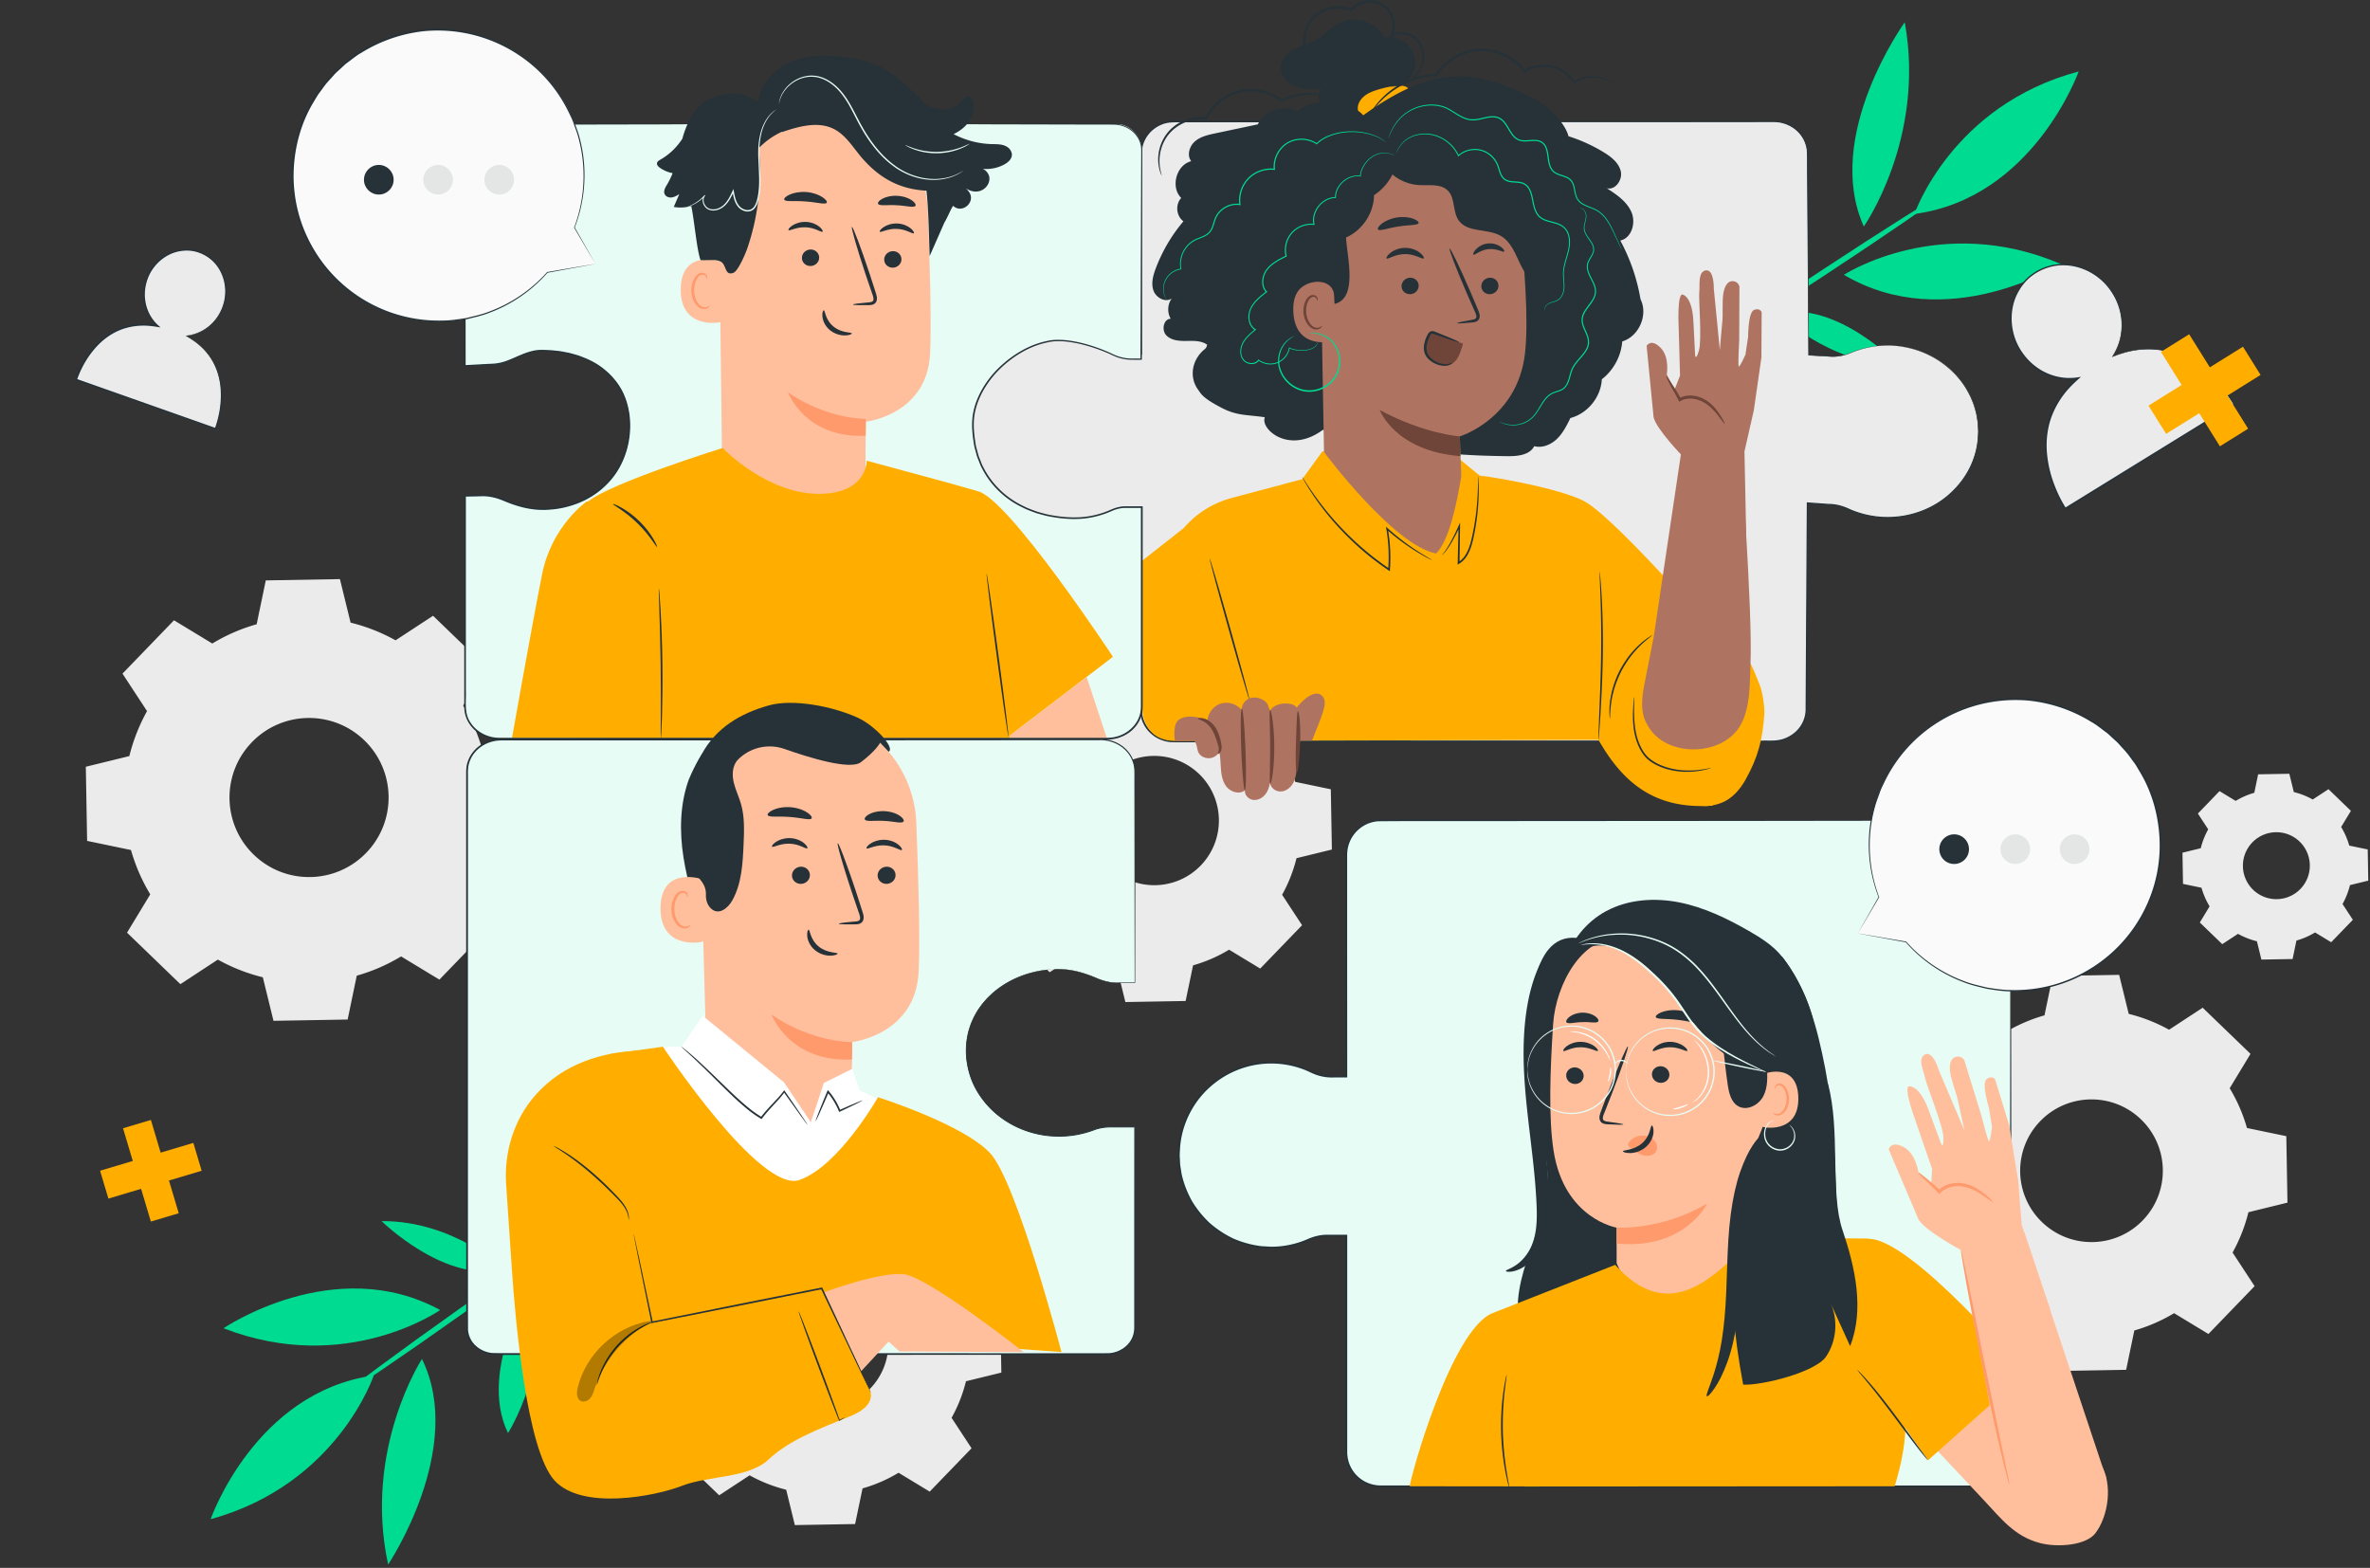
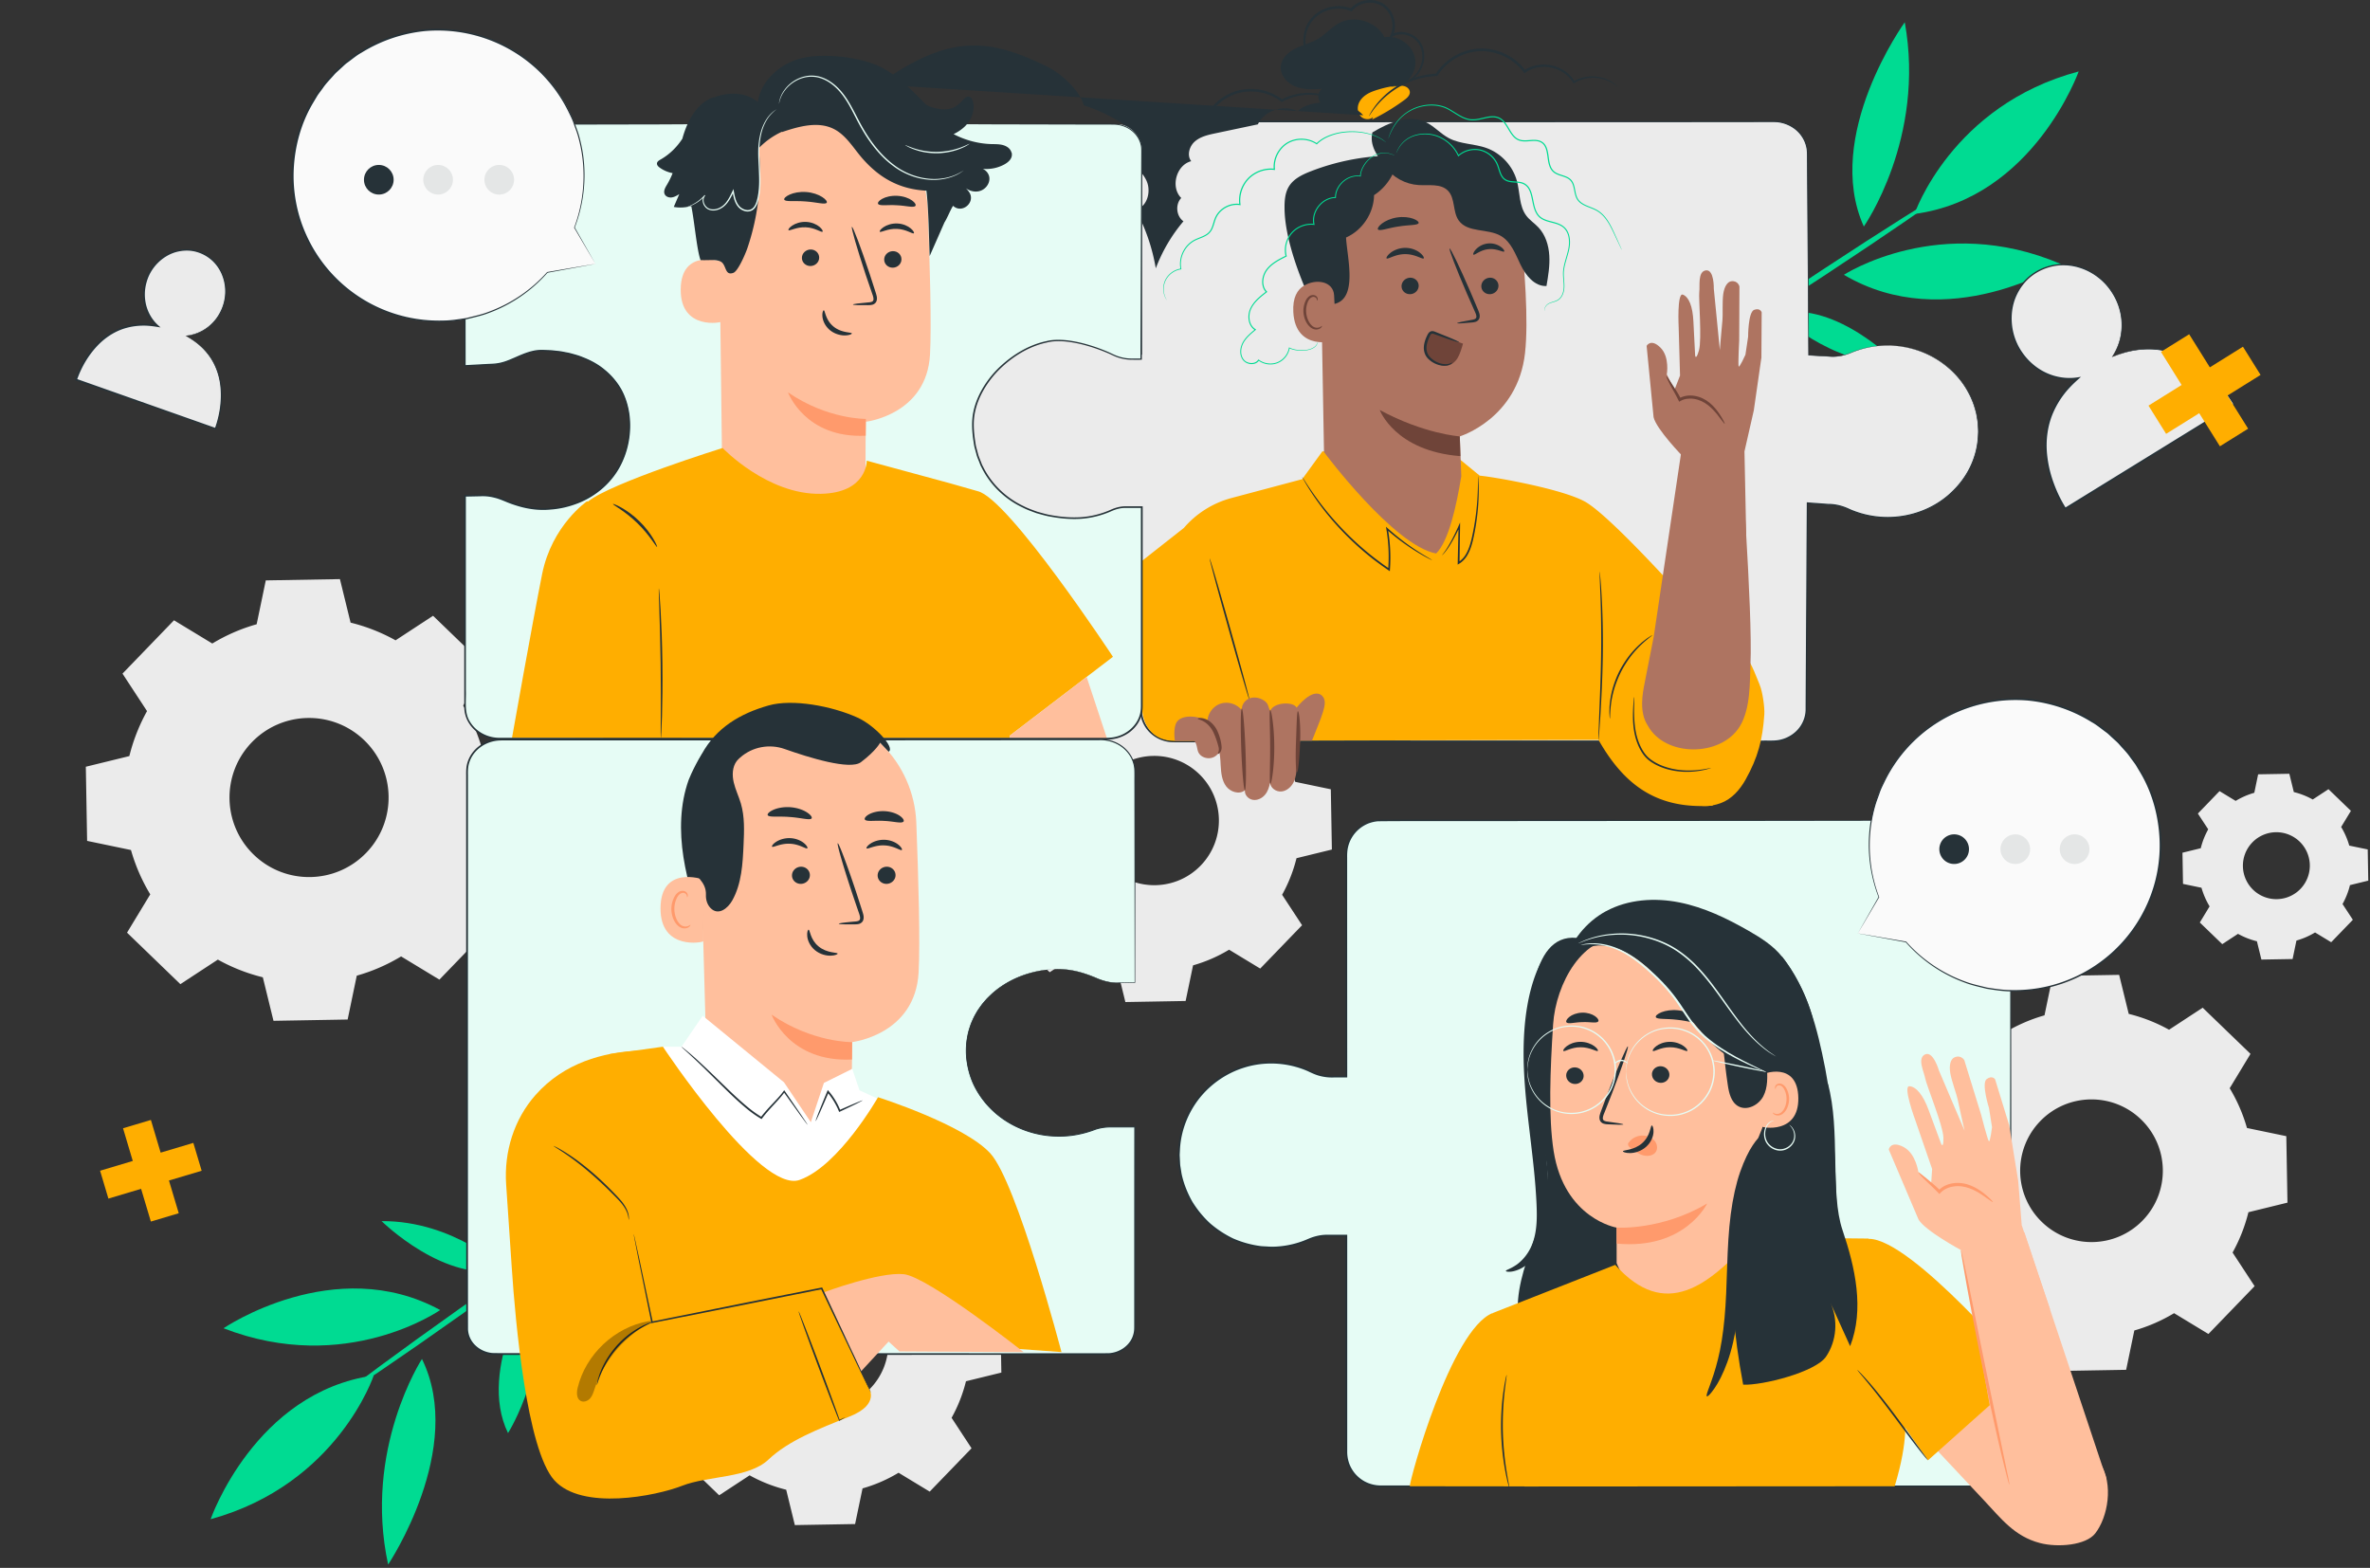
<svg xmlns="http://www.w3.org/2000/svg" id="ehWTS062w1H1" shape-rendering="geometricPrecision" text-rendering="geometricPrecision" viewBox="0 0 520 344">
  <rect x="0" y="0" width="520" height="344" fill="#333333" stroke="none" />
  <style>@keyframes ehWTS062w1H4_tr__tr{0%,50%{transform:translate(86.365px,305.598px) rotate(0deg)}13.333%,41.667%,63.333%,91.667%{transform:translate(86.365px,305.598px) rotate(18.723deg)}26.667%,76.667%{transform:translate(86.365px,305.598px) rotate(-15.31deg)}}@keyframes ehWTS062w1H11_tr__tr{0%,50%{transform:translate(416.807px,42.561px) rotate(0deg)}13.333%,41.667%,63.333%,91.667%{transform:translate(416.807px,42.561px) rotate(-10.349deg)}26.667%,76.667%{transform:translate(416.807px,42.561px) rotate(20.245deg)}}@keyframes ehWTS062w1H23_to__to{0%,50%{transform:translate(467.736px,79.201px)}13.333%,63.333%{transform:translate(462.805px,101.261px)}26.667%,76.667%{transform:translate(484.004px,72.211px)}41.667%,91.667%{transform:translate(499.809px,87.633px)}}@keyframes ehWTS062w1H23_tr__tr{0%,50%{transform:rotate(-19.741deg)}13.333%,63.333%{transform:rotate(20.886deg)}26.667%,76.667%{transform:rotate(1.291deg)}41.667%,91.667%{transform:rotate(45.603deg)}}@keyframes ehWTS062w1H27_to__to{0%,50%{transform:translate(33.102px,256.872px)}13.333%,63.333%{transform:translate(24.287px,266.789px)}26.667%,76.667%{transform:translate(43.171px,274.882px)}41.667%,91.667%{transform:translate(60.601px,257.338px)}}@keyframes ehWTS062w1H27_tr__tr{0%,50%{transform:rotate(0deg)}13.333%,63.333%{transform:rotate(44.422deg)}26.667%,76.667%{transform:rotate(9.007deg)}41.667%,91.667%{transform:rotate(33.041deg)}}@keyframes ehWTS062w1H28_to__to{0%,41.667%,50%,91.667%{transform:translate(33.054px,74.456px)}13.333%,63.333%{transform:translate(35.43px,92.08px)}26.667%,76.667%{transform:translate(52.29px,74.11px)}}@keyframes ehWTS062w1H28_tr__tr{0%,50%{transform:rotate(0deg)}13.333%,63.333%{transform:rotate(-16.641deg)}26.667%,76.667%{transform:rotate(19.321deg)}41.667%,91.667%{transform:rotate(-5.055deg)}}@keyframes ehWTS062w1H179_c_o{0%,25%,33.333%,50%,58.333%,75%,8.333%,83.333%{opacity:.1}16.667%,41.667%,66.667%,91.667%{opacity:1}}@keyframes ehWTS062w1H180_c_o{0%,16.667%,25%,41.667%,50%,66.667%,75%,91.667%{opacity:.1}33.333%,58.333%,8.333%,83.333%{opacity:1}}@keyframes ehWTS062w1H181_c_o{0%,25%,50%,75%{opacity:1}16.667%,33.333%,41.667%,58.333%,66.667%,8.333%,83.333%,91.667%{opacity:.1}}@keyframes ehWTS062w1H185_c_o{0%,25%,50%,75%{opacity:1}16.667%,33.333%,41.667%,58.333%,66.667%,8.333%,83.333%,91.667%{opacity:.1}}@keyframes ehWTS062w1H186_c_o{0%,16.667%,25%,41.667%,50%,66.667%,75%,91.667%{opacity:.1}33.333%,58.333%,8.333%,83.333%{opacity:1}}@keyframes ehWTS062w1H187_c_o{0%,25%,33.333%,50%,58.333%,75%,8.333%,83.333%{opacity:.1}16.667%,41.667%,66.667%,91.667%{opacity:1}}</style>
  <g clip-path="url(#ehWTS062w1H188)">
    <g fill="#00db92">
      <path d="M85.161 343.274c-5.49-25.281 7.42-45.102 7.42-45.102 9.668 19.635-7.42 45.102-7.42 45.102zm-1.437-75.352c15.873-.089 26.912 10.518 26.912 10.518-12.782 3.411-26.912-10.518-26.912-10.518zm33.839 12.365c3.761 18.696-6.101 34.145-6.101 34.145-6.942-14.279 6.101-34.145 6.101-34.145zm-41.31 25.057c-.209-.291 10.882-8.499 24.759-18.339 13.884-9.839 25.303-17.579 25.504-17.288.201.29-10.882 8.499-24.767 18.339-13.876 9.839-25.295 17.578-25.504 17.288h.008z" />
      <path d="M46.212 333.328s9.683-27.873 35.79-31.545c0 0-7.932 23.896-35.79 31.545zm2.83-41.898s24.387-16.61 47.538-4c0 0-20.619 14.458-47.538 4z" />
    </g>
    <g fill="#00db92">
      <path d="M417.923 4.882c4.611 25.452-8.983 44.818-8.983 44.818-8.983-19.962 8.983-44.818 8.983-44.818zm-1.177 75.358c-15.866-.462-26.532-11.449-26.532-11.449 12.894-2.964 26.532 11.449 26.532 11.449zm8.76-37.146c.193.298-11.173 8.119-25.385 17.467-14.22 9.355-25.892 16.692-26.093 16.394-.194-.298 11.165-8.111 25.385-17.467 14.212-9.348 25.892-16.692 26.085-16.394h.008z" />
      <path d="M456.083 15.675s-9.896 27.8-36.031 31.27c0 0 8.11-23.839 36.031-31.27zm-3.866 42.271s-24.953 15.754-47.65 2.347c0 0 21.102-13.736 47.65-2.347z" />
    </g>
    <path fill="#00db92" d="M383.353 66.838c-3.106-18.816 7.278-33.914 7.278-33.914 6.443 14.51-7.278 33.914-7.278 33.914z" />
    <path fill="#ebebeb" d="M46.584 141.191a39.456 39.456 0 0 1 9.728-4.224l2.004-9.623 16.267-.283 2.34 9.549a39.734 39.734 0 0 1 9.869 3.881l8.223-5.386 11.702 11.3-5.095 8.402a39.577 39.577 0 0 1 4.224 9.728l9.623 2.004.283 16.267-9.549 2.339a39.877 39.877 0 0 1-3.881 9.87l5.386 8.223-11.3 11.702-8.402-5.095a39.577 39.577 0 0 1-9.728 4.224l-2.004 9.623-16.268.283-2.338-9.549a39.885 39.885 0 0 1-9.87-3.881l-8.223 5.386-11.702-11.3 5.095-8.402a39.855 39.855 0 0 1-4.231-9.728l-9.624-2.004-.283-16.268 9.55-2.338a40.178 40.178 0 0 1 3.88-9.87l-5.385-8.223 11.3-11.702 8.401 5.095h.008zm8.67 21.668c-6.696 6.935-6.503 17.981.432 24.677 6.935 6.697 17.981 6.503 24.678-.432 6.696-6.934 6.502-17.981-.432-24.677s-17.982-6.503-24.678.432zm435.272 12.864a16.818 16.818 0 0 1 4.089-1.78l.842-4.052 6.845-.12.983 4.015c1.438.35 2.831.894 4.149 1.632l3.456-2.265 4.924 4.752-2.145 3.539a16.818 16.818 0 0 1 1.78 4.089l4.052.842.119 6.845-4.015.983a16.59 16.59 0 0 1-1.631 4.149l2.264 3.456-4.752 4.924-3.538-2.145a16.818 16.818 0 0 1-4.089 1.78l-.842 4.052-6.845.119-.984-4.015c-1.43-.35-2.83-.894-4.148-1.631l-3.457 2.264-4.923-4.752 2.145-3.538a16.818 16.818 0 0 1-1.78-4.089l-4.052-.842-.119-6.845 4.014-.984c.35-1.43.902-2.83 1.632-4.148l-2.265-3.457 4.752-4.923 3.539 2.145zm3.649 9.117a7.35 7.35 0 0 0 .179 10.384 7.344 7.344 0 0 0 10.384-.187 7.35 7.35 0 0 0-.179-10.383 7.343 7.343 0 0 0-10.384.186zm-258.163-32.268a32.236 32.236 0 0 1 7.903-3.434l1.631-7.821 13.221-.231 1.9 7.761a32.536 32.536 0 0 1 8.022 3.159l6.681-4.38 9.512 9.184-4.141 6.831a32.22 32.22 0 0 1 3.434 7.903l7.821 1.631.231 13.221-7.762 1.9a32.493 32.493 0 0 1-3.158 8.022l4.38 6.681-9.184 9.512-6.831-4.141a32.253 32.253 0 0 1-7.903 3.434l-1.631 7.821-13.221.231-1.9-7.762a32.493 32.493 0 0 1-8.022-3.158l-6.682 4.38-9.512-9.184 4.142-6.831a32.253 32.253 0 0 1-3.434-7.903l-7.821-1.631-.231-13.222 7.762-1.906a32.5 32.5 0 0 1 3.158-8.023l-4.38-6.681 9.184-9.512 6.831 4.141v.008zm7.046 17.608c-5.437 5.639-5.281 14.615.35 20.06 5.639 5.437 14.615 5.281 20.052-.35 5.438-5.639 5.281-14.615-.35-20.06-5.639-5.437-14.614-5.281-20.052.35zm-79.567 97.154a32.177 32.177 0 0 1 7.903-3.434l1.631-7.821 13.222-.231 1.899 7.761a32.517 32.517 0 0 1 8.022 3.158l6.682-4.379 9.512 9.184-4.142 6.83a32.177 32.177 0 0 1 3.434 7.903l7.821 1.632.231 13.221-7.761 1.899a32.54 32.54 0 0 1-3.158 8.023l4.379 6.681-9.184 9.512-6.83-4.141a32.211 32.211 0 0 1-7.903 3.433l-1.632 7.822-13.221.23-1.899-7.761a32.54 32.54 0 0 1-8.023-3.158l-6.681 4.38-9.512-9.185 4.141-6.83a32.211 32.211 0 0 1-3.433-7.903l-7.822-1.631-.23-13.222 7.761-1.907a32.532 32.532 0 0 1 3.158-8.022l-4.38-6.681 9.185-9.512 6.83 4.141v.008zm7.047 17.608c-5.438 5.639-5.282 14.615.35 20.06 5.638 5.437 14.614 5.281 20.052-.351 5.437-5.638 5.281-14.614-.351-20.059-5.638-5.437-14.614-5.281-20.051.35zm269.321-58.376a35.753 35.753 0 0 1 8.722-3.791l1.796-8.633 14.584-.253 2.101 8.566a35.912 35.912 0 0 1 8.849 3.478l7.374-4.834 10.495 10.13-4.566 7.538a35.838 35.838 0 0 1 3.791 8.723l8.633 1.795.254 14.584-8.566 2.101a35.954 35.954 0 0 1-3.479 8.849l4.834 7.374-10.13 10.495-7.538-4.566a35.834 35.834 0 0 1-8.722 3.792l-1.795 8.633-14.585.253-2.1-8.566a35.882 35.882 0 0 1-8.85-3.479l-7.374 4.835-10.495-10.131 4.566-7.538a35.87 35.87 0 0 1-3.791-8.722l-8.633-1.795-.254-14.585 8.566-2.1a35.939 35.939 0 0 1 3.479-8.849l-4.834-7.375L432.321 222l7.538 4.574v-.008zM447.636 246c-6.004 6.22-5.833 16.126.387 22.13 6.219 6.004 16.126 5.832 22.13-.387 6.004-6.22 5.832-16.127-.387-22.13-6.22-6.004-16.127-5.833-22.13.387z" />
    <g style="animation:ehWTS062w1H23_to__to 6000ms linear infinite normal forwards">
      <g style="animation:ehWTS062w1H23_tr__tr 6000ms linear infinite normal forwards">
        <path fill="#ebebeb" d="M463.367 78.352c2.771-3.922 3.032-9.46.202-14.04-3.711-5.996-11.274-8.039-16.897-4.564-5.622 3.473-7.181 11.148-3.47 17.144 2.853 4.618 7.995 6.865 12.777 6.075-14.158 12.108-2.851 28.642-2.851 28.642l37.06-22.89s-9.872-17.7-26.82-10.367z" />
        <path fill="#263238" d="M463.368 78.354c.113-.04.247-.106.537-.224.357-.129.82-.383 1.53-.59a18.558 18.558 0 0 1 6.246-1.03c2.745-.004 6.16.757 9.498 2.803 3.318 2.038 6.59 5.178 9.145 9.342l.075.122-.123.076c-10.297 6.37-23.033 14.257-37.034 22.921l-.162.098-.103-.153c-1.108-1.723-2.004-3.602-2.733-5.588-.72-1.988-1.245-4.087-1.462-6.256-.35-3.294.098-6.652 1.407-9.599a19.525 19.525 0 0 1 2.45-4.092c.958-1.254 2.088-2.34 3.233-3.36l.15.333c-2.473.406-5 0-7.185-1.014-2.19-1.01-4.03-2.63-5.35-4.522-2.7-3.795-3.112-8.76-1.468-12.626.837-1.922 2.118-3.601 3.714-4.775a11.77 11.77 0 0 1 5.24-2.181c3.685-.539 7.143.761 9.545 2.669a13.093 13.093 0 0 1 2.95 3.237 13.584 13.584 0 0 1 1.646 3.526 13 13 0 0 1 .332 6.132c-.327 1.669-.886 2.867-1.323 3.632-.206.4-.4.65-.532.833-.099.146-.159.223-.207.287l.17-.282c.112-.19.308-.483.5-.876a12.326 12.326 0 0 0 1.248-3.62 12.87 12.87 0 0 0-.383-6.052 13.225 13.225 0 0 0-1.645-3.462 12.846 12.846 0 0 0-2.917-3.164c-2.368-1.856-5.76-3.108-9.35-2.571a11.53 11.53 0 0 0-5.098 2.137c-1.55 1.15-2.785 2.78-3.6 4.656-1.584 3.766-1.18 8.598 1.458 12.29 1.29 1.847 3.085 3.41 5.209 4.39 2.126.986 4.583 1.37 6.975.978l.643-.103-.492.437c-1.127 1.006-2.236 2.085-3.174 3.307a19.24 19.24 0 0 0-2.392 4.009c-1.281 2.888-1.718 6.172-1.373 9.403a25.465 25.465 0 0 0 1.443 6.162c.712 1.96 1.612 3.83 2.687 5.5l-.259-.056c14.018-8.64 26.772-16.5 37.083-22.852l-.054.201c-2.497-4.113-5.74-7.262-9.007-9.287-3.289-2.041-6.652-2.812-9.377-2.84a18.953 18.953 0 0 0-6.212.948c-.694.185-1.227.44-1.578.542l-.519.186-.002.017z" />
        <path fill="#ffae00" d="m492.122 76.068-7.262 4.529-4.536-7.26-6.19 3.86 4.533 7.269-7.269 4.531 3.868 6.193 7.262-4.53 4.537 7.26 6.195-3.862-4.539-7.266 7.269-4.531-3.868-6.193z" />
      </g>
    </g>
    <path fill="#ffae00" d="m42.42 250.76-7.173 2.138-2.137-7.173-6.116 1.825 2.138 7.173-7.173 2.145 1.825 6.115 7.173-2.145 2.145 7.181 6.116-1.825-2.146-7.181 7.173-2.138-1.825-6.115z" />
    <g style="animation:ehWTS062w1H28_to__to 6000ms linear infinite normal forwards">
      <g style="animation:ehWTS062w1H28_tr__tr 6000ms linear infinite normal forwards">
        <path fill="#ebebeb" d="M40.73 73.675c3.568-.23 6.897-2.674 8.223-6.45 1.735-4.954-.618-10.287-5.259-11.918s-9.81 1.058-11.553 6.011c-1.34 3.814-.23 7.836 2.458 10.242-13.63-2.533-17.921 11.746-17.921 11.746l30.584 10.756s5.631-13.988-6.54-20.38l.007-.007z" />
        <path fill="#263238" d="M40.73 73.674c.089.045.193.105.387.202.246.141.603.29 1.057.603.917.566 2.235 1.52 3.531 3.128 1.289 1.594 2.45 3.926 2.838 6.816.38 2.882.09 6.25-1.125 9.683l-.044.134-.142-.052c-8.514-2.98-19.031-6.659-30.6-10.711l-.178-.06.06-.171c.983-2.875 2.607-5.69 4.908-7.992 1.75-1.743 3.91-3.07 6.242-3.688 1.162-.32 2.347-.469 3.524-.499s2.339.112 3.47.298l-.163.328c-1.4-1.251-2.354-2.912-2.793-4.663-.44-1.75-.365-3.583.119-5.236.938-3.352 3.635-5.922 6.651-6.786 1.513-.41 3.092-.454 4.522-.082a8.838 8.838 0 0 1 3.732 2.026c2.04 1.892 2.912 4.514 2.927 6.8.03 2.325-.767 4.35-1.78 5.833a9.642 9.642 0 0 1-3.412 3.062 8.808 8.808 0 0 1-2.726.923c-.64.105-.976.075-.99.097-.023 0 .334-.037.983-.164a9.289 9.289 0 0 0 2.674-.976 9.564 9.564 0 0 0 3.314-3.054c.983-1.467 1.743-3.463 1.691-5.72-.03-2.235-.894-4.775-2.875-6.592a8.507 8.507 0 0 0-3.605-1.937c-1.386-.357-2.898-.305-4.358.097-2.905.842-5.497 3.322-6.398 6.57a9.746 9.746 0 0 0-.104 5.05c.424 1.683 1.34 3.277 2.681 4.47l.484.431-.648-.104c-1.11-.179-2.242-.32-3.389-.29s-2.302.178-3.426.49c-2.265.604-4.358 1.885-6.071 3.591-2.242 2.242-3.851 5.036-4.812 7.829l-.12-.239c11.561 4.082 22.071 7.792 30.57 10.794l-.186.082c1.214-3.36 1.52-6.704 1.17-9.542-.358-2.853-1.475-5.162-2.727-6.749a14.174 14.174 0 0 0-3.44-3.158c-.433-.313-.828-.514-1.051-.663l-.343-.208h-.03z" />
      </g>
    </g>
    <path fill="#e6fcf5" d="M435.07 179.982H302.93c-4.149 0-7.508 3.367-7.508 7.516v48.715h-3.3c-1.534 0-3.031-.388-4.417-1.058-3.62-1.751-7.829-2.466-12.268-1.713-8.812 1.497-15.687 8.811-16.663 17.698-1.34 12.23 8.201 22.569 20.157 22.569 2.905 0 5.668-.618 8.163-1.72 1.296-.574 2.674-.902 4.09-.902h4.23v47.508c0 4.149 3.367 7.516 7.509 7.516h132.139a6.115 6.115 0 0 0 6.116-6.116v-133.89a6.115 6.115 0 0 0-6.116-6.115l.008-.008z" />
    <path fill="#263238" d="M435.07 179.982s.141 0 .409.008c.135 0 .306.015.514.052.202.022.44.067.701.141 1.02.261 2.636 1.006 3.724 2.876.536.916.864 2.115.812 3.426 0 1.304 0 2.734.007 4.276 0 3.091.008 6.659.015 10.674.015 16.066.037 39.299.06 68.013 0 14.362.015 30.086.022 46.964v3.181a7.97 7.97 0 0 1-.119 1.624c-.127.536-.276 1.065-.536 1.557-.961 1.981-3.062 3.404-5.319 3.478-4.365 0-8.797.015-13.296.022-8.99 0-18.249 0-27.738.008-18.987 0-38.912 0-59.568.015H303.25a7.992 7.992 0 0 1-3.955-.901c-1.199-.656-2.257-1.617-2.957-2.801-.73-1.17-1.102-2.555-1.125-3.933v-47.575l.194.194h-3.218c-.536 0-1.072-.015-1.594.022a9.829 9.829 0 0 0-3.046.708c-.477.193-.984.424-1.483.611-1.005.38-2.041.677-3.091.886-1.05.216-2.115.343-3.188.387-.536.03-1.065.015-1.601-.022-.529-.037-1.066-.045-1.594-.097a22.912 22.912 0 0 1-6.123-1.683 23.04 23.04 0 0 1-5.274-3.464 22.89 22.89 0 0 1-3.948-4.856c-1.013-1.825-1.81-3.762-2.279-5.781-.119-.506-.179-1.02-.268-1.527l-.127-.767c-.022-.253-.03-.514-.044-.774l-.075-1.542.082-1.542c.276-4.104 1.885-8.052 4.41-11.21 2.54-3.151 5.988-5.505 9.78-6.704a20.394 20.394 0 0 1 14.391.774c.886.418 1.72.812 2.644 1.036.916.238 1.84.327 2.793.305h2.853l-.179.179c0-14.167.008-27.799.015-40.811v-7.255c-.015-.79.022-1.624.216-2.406a7.692 7.692 0 0 1 2.473-4.06 8.407 8.407 0 0 1 2.026-1.259 7.944 7.944 0 0 1 2.302-.558c6.212-.067 12.216-.015 18.063-.023 23.374.015 43.91.03 60.915.045 16.998.022 30.45.037 39.664.052 4.604.015 8.142.022 10.54.03 1.192 0 2.101.015 2.712.015.61 0 .916.015.916.015s-.313.007-.916.015c-.611 0-1.52.007-2.712.014-2.398 0-5.936.015-10.54.03-9.214.015-22.666.03-39.664.052-16.998.015-37.541.023-60.915.045-5.84.015-11.881-.03-18.033.037a7.818 7.818 0 0 0-2.205.537c-.7.305-1.356.707-1.937 1.206a7.376 7.376 0 0 0-2.369 3.889c-.178.759-.216 1.527-.201 2.331v7.255c0 13.013.008 26.651.015 40.811v.179h-3.031a10.508 10.508 0 0 1-2.883-.313c-.946-.223-1.855-.655-2.704-1.057a18.908 18.908 0 0 0-2.696-.961c-3.687-1.028-7.725-.984-11.434.216-3.717 1.177-7.106 3.486-9.601 6.584-2.481 3.099-4.052 6.972-4.328 11.002l-.082 1.512.074 1.512c.015.253.023.507.045.76l.119.752c.09.499.142 1.006.261 1.497.462 1.982 1.237 3.881 2.235 5.676a22.47 22.47 0 0 0 3.88 4.768 22.84 22.84 0 0 0 5.17 3.396 22.263 22.263 0 0 0 6.003 1.654c.522.052 1.043.059 1.565.097.521.037 1.042.052 1.571.022a19.931 19.931 0 0 0 6.16-1.251c.499-.187.969-.395 1.475-.604a11.086 11.086 0 0 1 1.557-.491 9.796 9.796 0 0 1 1.616-.246c.552-.037 1.08-.015 1.617-.023h3.411v47.761c.023 1.311.373 2.622 1.065 3.732.671 1.125 1.669 2.041 2.809 2.659a7.51 7.51 0 0 0 3.769.857h31.507c20.656 0 40.581.007 59.568.015 9.489 0 18.748 0 27.739.007 4.491 0 8.923 0 13.281-.007 2.137-.067 4.126-1.408 5.042-3.292.246-.462.388-.969.507-1.475a8.363 8.363 0 0 0 .119-1.557v-3.181l.022-46.964c.023-28.714.045-51.947.06-68.014 0-4.014.015-7.582.015-10.674 0-1.541 0-2.972.007-4.275.052-1.304-.268-2.473-.789-3.382-1.065-1.847-2.652-2.599-3.673-2.875a4.332 4.332 0 0 0-.692-.149 2.982 2.982 0 0 0-.507-.06c-.275-.014-.409-.029-.409-.029l.037-.023z" />
    <path fill="#263238" d="M402.855 261.313c-.321-8.998-.656-18.033-2.384-26.867s-3.903-17.445-9.467-24.544l-52.059 2.764c-2.011 7.97-4.037 16.141-3.196 24.32.812 7.94 4.298 15.605 3.732 23.567-.395 5.624-2.786 10.883-4.551 16.239-1.765 5.355-2.897 11.307-.797 16.543.529 1.318 1.296 2.607 2.495 3.382 1.468.953 3.33.99 5.08.99 20.812.03 41.624-.447 62.413-1.422-.417-11.657-.842-23.315-1.259-34.972h-.007z" />
    <path fill="#263238" d="M394.921 232.248c.321 11.076-4.409 22.197-12.625 29.683-1.877-5.415-3.762-10.83-5.639-16.246" />
    <path fill="#263238" d="M352.374 199.929c4.841-2.629 10.696-3.009 16.111-1.929s10.458 3.516 15.233 6.257c2.681 1.542 5.355 3.232 7.277 5.646 3.516 4.402 6.995 11.62 7.33 17.229.275 4.536-1.475 15.888-3.404 20.007-1.773 3.784-10.056 6.659-14.138 7.59l-37.512-43.366c1.326-4.819 4.686-9.043 9.095-11.441l.008.007z" />
    <path fill="#263238" d="m345.909 205.777 8.99-1.601c-4.916 11.635-6.249 38.249-9.057 50.554-3.315-4.782-11.009-19.344-10.6-25.132.41-5.795-.015-24.811 10.667-23.821z" />
    <path fill="#ffbf9d" d="M388.545 225.106c-.395-6.659-4.961-12.35-11.464-13.996l-20.797-5.274c-8.953-.96-14.927 9.982-15.515 18.913-.648 9.921-1.05 20.387.112 27.791 2.346 14.89 13.817 16.811 13.817 16.811 0-.022 0 3.434.007 7.784l.231.551c5.319 12.477 22.897 13.051 29.028.946l4.625-53.302c0-.261-.029.186-.052-.216l.008-.008z" />
    <path fill="#263238" d="M343.637 235.906c-.037 1.005.79 1.87 1.848 1.929 1.057.06 1.944-.708 1.981-1.713.037-1.006-.79-1.87-1.847-1.929-1.058-.06-1.944.707-1.989 1.72l.007-.007zm-.618-5.326c.238.254 1.698-.819 3.762-.804 2.063-.022 3.575 1.043 3.806.789.112-.111-.134-.558-.79-1.042-.648-.477-1.758-.946-3.046-.939-1.289 0-2.369.469-2.995.954-.633.484-.856.931-.737 1.042zm19.434 5.074c-.037 1.006.789 1.87 1.847 1.929 1.058.06 1.944-.707 1.981-1.713.038-1.006-.789-1.87-1.847-1.929-1.058-.06-1.944.707-1.989 1.72l.008-.007zm.193-5.074c.239.246 1.699-.819 3.762-.804 2.063-.022 3.575 1.043 3.806.789.112-.111-.126-.558-.789-1.042-.648-.477-1.758-.946-3.047-.939-1.289 0-2.369.477-2.994.954-.633.484-.849.931-.738 1.042zm-6.465 16.133c.007-.119-1.274-.342-3.352-.61-.529-.052-1.028-.164-1.117-.522-.127-.38.096-.946.357-1.556.499-1.267 1.021-2.6 1.572-3.993 2.182-5.683 3.761-10.354 3.53-10.443-.23-.082-2.182 4.454-4.365 10.13-.521 1.401-1.027 2.734-1.504 4.015-.201.596-.544 1.274-.276 2.056.142.395.529.678.864.767.335.104.633.112.894.127 2.093.119 3.397.126 3.404.015l-.007.014z" />
    <path fill="#ff9a6c" d="M374.564 264.055s-4.871 10.227-19.858 8.797v-3.501s9.862.648 19.858-5.296z" />
    <path fill="#263238" d="M363.294 223.153c.201.559 2.264.298 4.692.596 2.429.246 4.388.961 4.708.455.142-.239-.194-.768-.983-1.311-.782-.544-2.034-1.058-3.486-1.222-1.453-.164-2.786.067-3.672.417-.894.358-1.341.79-1.252 1.058l-.007.007zm-19.605 1.141c.365.469 1.788-.015 3.501-.03 1.713-.082 3.158.321 3.493-.163.149-.239-.081-.708-.715-1.148-.625-.439-1.668-.804-2.845-.767s-2.197.455-2.793.931c-.604.477-.805.961-.648 1.185l.007-.008z" />
    <path fill="#263238" d="M344.836 211.154c.916-2.243 3.389-3.583 5.818-3.71 2.428-.119 4.804.79 6.905 2.004 8.916 5.124 13.504 17.504 22.316 22.8 2.167 1.304 4.99.112 6.83 1.84s3.039 4.484 2.019 6.793c1.184-1.616 2.383-3.255 3.054-5.139.67-1.885.76-4.075-.246-5.803-.76-1.311-2.108-2.316-2.48-3.784-.328-1.296.186-2.644.134-3.977-.06-1.356-.7-2.615-1.371-3.799-3.449-6.071-8.201-11.561-14.316-14.972-3.993-2.227-8.566-3.531-13.14-3.382-4.581.157-9.154 1.825-12.506 4.931-1.974 1.825-4.045 3.717-3.024 6.198" />
    <path fill="#ffbf9d" d="M386.497 235.928c.156-.425 7.97-3.233 8.074 5.02.097 8.015-8.037 6.443-8.052 6.213-.015-.231-.014-11.233-.014-11.233h-.008z" />
    <path fill="#ff9a6c" d="M388.97 244.1s.142.097.38.201c.231.105.633.172 1.05.015.849-.32 1.557-1.668 1.579-3.113a4.649 4.649 0 0 0-.409-1.996c-.254-.581-.641-.991-1.066-1.066a.719.719 0 0 0-.826.388c-.105.223-.053.387-.097.402-.023.022-.172-.134-.112-.462a.88.88 0 0 1 .313-.506c.194-.157.477-.239.775-.209.625.037 1.184.603 1.482 1.229.328.633.521 1.408.506 2.227-.037 1.617-.856 3.136-2.018 3.479-.566.149-1.043-.015-1.289-.201-.253-.194-.298-.373-.268-.388z" />
    <path fill="#e6fcf5" d="M389.7 231.81s-.171-.082-.484-.268c-.306-.194-.782-.455-1.356-.857-1.125-.812-2.689-2.093-4.357-3.94-1.676-1.832-3.427-4.216-5.326-6.875-1.907-2.652-3.993-5.587-6.659-8.239-1.356-1.296-2.786-2.458-4.298-3.374a21.217 21.217 0 0 0-4.641-2.093 23.066 23.066 0 0 0-8.543-1.043 21.983 21.983 0 0 0-5.721 1.118c-.663.201-1.154.424-1.497.551-.343.134-.521.194-.529.186 0-.015.164-.097.499-.253.335-.149.819-.395 1.475-.618a20.983 20.983 0 0 1 5.75-1.237 22.987 22.987 0 0 1 8.663.983c1.579.492 3.188 1.17 4.723 2.108 1.542.931 2.994 2.108 4.365 3.419 2.696 2.682 4.789 5.646 6.674 8.306 1.884 2.666 3.605 5.057 5.243 6.897a29.77 29.77 0 0 0 4.246 4c.551.417 1.013.693 1.304.909.298.208.454.32.447.335l.022-.015z" />
    <path fill="#263238" d="M387.674 234.081c.126 2.19.23 4.499-.79 6.45-1.02 1.944-3.583 3.27-5.497 2.183-1.564-.887-2.034-2.875-2.294-4.648-.768-5.11-1.118-10.272-1.922-15.367l10.51 11.389-.007-.007z" />
    <path fill="#e6fcf5" d="M346.825 207.341c.007.045.715-.134 2.004-.171 1.288-.037 3.18.134 5.34.968 1.073.417 2.213.968 3.345 1.713s2.286 1.632 3.448 2.622c2.317 1.989 4.708 4.38 6.756 7.24 1.028 1.43 1.93 2.898 2.913 4.261.976 1.363 2.056 2.6 3.233 3.613 2.346 2.026 4.759 3.441 6.815 4.536 2.063 1.087 3.791 1.847 4.976 2.369.558.238 1.02.432 1.378.581.32.126.484.186.491.171 0-.015-.149-.104-.454-.261-.35-.171-.797-.395-1.341-.663-1.169-.573-2.867-1.378-4.901-2.488-2.026-1.117-4.402-2.555-6.696-4.566-1.14-.998-2.19-2.205-3.151-3.56-.968-1.348-1.87-2.823-2.905-4.268-2.071-2.905-4.499-5.304-6.853-7.293-1.184-.99-2.354-1.869-3.516-2.614s-2.331-1.289-3.433-1.698c-2.213-.812-4.157-.939-5.46-.849-.656.044-1.155.126-1.49.208s-.507.127-.507.142l.008.007z" />
    <path fill="#ffbf9d" d="m411.227 303.539 23.94 25.497c3.947 4.208 6.815 8.052 12.417 9.519 3.925 1.028 10.078.492 12.111-2.093 2.786-3.545 4.112-10.815 1.065-15.501-3.054-4.685-24.484-25.541-24.484-25.541l-25.042 8.119" />
    <path fill="#ffae00" d="M444.388 301.32s-24.879-29.511-34.338-29.511c0 0-5.982 10.465-6.175 16.171-.202 5.705 19.143 32.424 19.143 32.424l21.377-19.084h-.007z" />
    <path fill="#ffae00" d="m417.893 310.922-7.903-39.173-25.578-.261c-9.423 10.659-19.054 18.294-30.019 6.034l-26.934 10.592 7.002 38.04 81.25-.052c3.166-10.428 2.197-15.18 2.197-15.18h-.015z" />
    <path fill="#ffae00" d="M309.321 326.102c0-1.572 9.013-34.257 18.123-37.989l7.032 10.786 1.981 27.232-27.136-.029z" />
    <path fill="#263238" d="M423.01 320.404s-.253-.246-.663-.738a81.943 81.943 0 0 1-1.683-2.108c-1.4-1.795-3.278-4.327-5.356-7.106-2.078-2.778-4.007-5.259-5.46-7.016a126.023 126.023 0 0 0-1.728-2.071c-.409-.484-.625-.767-.61-.782.022-.015.275.223.722.678a46.351 46.351 0 0 1 1.825 1.996c1.505 1.713 3.471 4.178 5.557 6.964 2.078 2.786 3.918 5.341 5.258 7.173.634.872 1.162 1.602 1.587 2.183.372.514.566.812.544.827h.007zm-91.835 6.086s-.126-.328-.29-.939c-.171-.611-.372-1.504-.589-2.622a54.87 54.87 0 0 1-.938-8.804c-.082-3.464.179-6.6.506-8.842.164-1.124.321-2.026.455-2.644s.216-.961.246-.953c.029 0-.008.357-.097.983-.09.626-.209 1.534-.335 2.652a65.917 65.917 0 0 0-.388 8.797c.09 3.441.462 6.539.827 8.767.179 1.117.343 2.011.462 2.636.119.619.171.969.141.976v-.007zm-.767-47.62c.008.096.283.178.797.163.522-.007 1.282-.156 2.198-.566.901-.417 1.936-1.109 2.897-2.152.961-1.036 1.848-2.458 2.414-4.127.588-1.668.901-3.575 1.013-5.571.111-2.004.074-4.082 0-6.28-.172-4.394-.693-9.176-1.274-14.145-.581-4.975-1.117-9.668-1.333-13.944-.224-4.275-.157-8.119.134-11.322.566-6.428 1.922-10.271 1.467-10.435-.097-.038-.283.164-.536.588-.127.216-.276.484-.447.805-.156.327-.32.707-.507 1.139-.715 1.728-1.556 4.328-2.122 7.628-.581 3.299-.879 7.292-.812 11.702.067 4.409.529 9.214 1.11 14.197s1.176 9.683 1.497 13.959c.156 2.13.283 4.186.283 6.04 0 1.863-.164 3.554-.551 5.021-.73 2.957-2.459 4.894-3.837 5.884-1.407.991-2.443 1.185-2.405 1.423l.014-.007z" />
    <path fill="#ff9a6c" d="M357.395 250.647c.701-.998 1.974-1.579 3.263-1.497.894.06 1.81.455 2.384 1.155.573.7.722 1.72.26 2.428-.521.797-1.676 1.021-2.666.782-.991-.238-1.863-.849-2.689-1.46-.231-.171-.462-.342-.611-.581-.149-.238-.186-.551-.03-.76" />
    <path fill="#263238" d="M362.43 246.938c-.335 0-.253 2.212-2.1 3.858-1.84 1.654-4.231 1.497-4.239 1.803-.022.141.544.409 1.55.395.983 0 2.413-.373 3.538-1.378 1.125-1.013 1.579-2.317 1.616-3.226.052-.931-.223-1.467-.372-1.452h.007zm38.622-9.192c2.823 10.242.425 23.94 3.218 32.164 2.786 8.223 4.819 17.355 1.669 25.452-1.445-3.188-2.898-6.376-4.343-9.564 1.751 3.754 1.386 8.409-.938 11.843s-14.034 6.361-18.19 6.167c-4.209-22.212-3.047-39.195 4.223-56.356l5.617 6.204 5.057-2.16 3.702-13.735-.015-.015z" />
    <path fill="#e6fcf5" d="M356.77 235.13c.052 0-.015-.857.358-2.331.171-.738.529-1.609 1.08-2.526a9.558 9.558 0 0 1 2.443-2.688c1.08-.805 2.443-1.49 4.015-1.758 1.564-.261 3.322-.216 4.998.424.842.291 1.661.73 2.406 1.289.387.261.722.596 1.08.909.32.35.655.7.931 1.095 1.169 1.549 1.825 3.538 1.847 5.586-.015 2.048-.678 4.037-1.847 5.587-.276.402-.611.744-.931 1.095-.358.32-.693.648-1.08.916a8.854 8.854 0 0 1-2.406 1.288c-1.676.633-3.441.686-4.998.425-1.572-.276-2.935-.954-4.015-1.758a9.467 9.467 0 0 1-2.443-2.689c-.551-.924-.902-1.788-1.08-2.525-.373-1.475-.306-2.332-.358-2.332 0 0-.007.053-.007.157 0 .119 0 .268.007.454 0 .201.015.455.06.745.037.291.074.633.186.998.156.753.499 1.639 1.05 2.585a9.653 9.653 0 0 0 2.458 2.771 9.715 9.715 0 0 0 4.105 1.84c1.601.283 3.411.238 5.139-.403a9.02 9.02 0 0 0 2.481-1.318c.402-.268.744-.611 1.117-.938.328-.365.678-.716.961-1.125 1.206-1.594 1.892-3.65 1.914-5.766-.015-2.115-.7-4.163-1.914-5.757-.283-.41-.633-.768-.961-1.125-.365-.328-.715-.663-1.11-.939a9.185 9.185 0 0 0-2.48-1.318c-1.729-.648-3.539-.685-5.14-.402-1.609.29-3.002 1.005-4.104 1.84a9.532 9.532 0 0 0-2.458 2.77c-.552.946-.887 1.833-1.051 2.585-.104.373-.141.708-.186.998a4.133 4.133 0 0 0-.059.745c0 .186 0 .335-.008.455 0 .104 0 .156.008.156l-.008-.015zm-21.661-.416c.052 0-.015-.857.358-2.332.171-.737.528-1.609 1.08-2.525a9.574 9.574 0 0 1 2.443-2.689c1.08-.804 2.443-1.49 4.015-1.758 1.564-.26 3.322-.216 4.998.425.841.29 1.661.73 2.406 1.288.387.261.722.596 1.08.909.32.35.655.7.931 1.095 1.169 1.549 1.825 3.538 1.847 5.587-.015 2.048-.678 4.037-1.847 5.586-.276.402-.611.745-.931 1.095-.358.32-.693.648-1.08.909a8.872 8.872 0 0 1-2.406 1.289c-1.676.633-3.442.685-4.998.424-1.572-.276-2.935-.953-4.015-1.758a9.467 9.467 0 0 1-2.443-2.689c-.552-.923-.902-1.787-1.08-2.525-.373-1.475-.306-2.331-.358-2.331 0 0-.007.052-.007.156 0 .119 0 .268.007.454 0 .202.015.455.06.745.037.291.074.633.186.998.156.753.499 1.639 1.05 2.585a9.653 9.653 0 0 0 2.458 2.771 9.717 9.717 0 0 0 4.104 1.84c1.602.283 3.412.238 5.14-.402a9.045 9.045 0 0 0 2.48-1.319c.403-.268.745-.611 1.118-.938.327-.365.677-.715.961-1.125 1.206-1.594 1.892-3.65 1.914-5.765-.015-2.116-.7-4.164-1.914-5.758-.284-.41-.634-.767-.961-1.125-.365-.328-.715-.663-1.11-.938a9.152 9.152 0 0 0-2.481-1.319c-1.728-.648-3.538-.685-5.139-.402-1.609.29-3.002 1.005-4.104 1.84a9.535 9.535 0 0 0-2.458 2.771c-.544.946-.887 1.832-1.051 2.584-.104.373-.141.708-.186.998-.052.291-.06.544-.06.745 0 .187 0 .336-.007.455 0 .104 0 .156.007.156l-.007-.007z" />
    <path fill="#e6fcf5" d="M354.23 233.522c.037.023.157-.126.38-.298.223-.171.574-.357.991-.394.417-.03.797.096 1.043.23.245.135.387.261.417.231.029-.022-.052-.208-.298-.409s-.678-.395-1.185-.358a1.704 1.704 0 0 0-1.109.536c-.217.239-.269.432-.231.455l-.008.007zm21.534-.841c-.015.082 2.6.7 5.848 1.385 3.247.686 5.899 1.17 5.914 1.088s-2.6-.7-5.855-1.386c-3.248-.678-5.899-1.169-5.914-1.087h.007z" />
-     <path fill="#fff" d="M371.317 241.858s.224-.037.581-.246c.35-.209.812-.581 1.267-1.147a8.389 8.389 0 0 0 1.281-2.183 8.729 8.729 0 0 0 .558-3.046c0-2.22-.811-4.141-1.646-5.303a7.57 7.57 0 0 0-1.11-1.289c-.305-.261-.476-.402-.491-.38-.052.045.663.596 1.423 1.795.767 1.17 1.519 3.039 1.519 5.184a8.9 8.9 0 0 1-.514 2.943 8.686 8.686 0 0 1-1.184 2.152 5.958 5.958 0 0 1-1.162 1.177c-.32.231-.522.321-.514.343h-.008zm-4.246 1.504c.007.082.804.052 1.736-.253.931-.298 1.594-.738 1.556-.805-.044-.074-.752.231-1.653.514-.902.291-1.654.455-1.646.544h.007zm-22.555-17.028c0 .052.656.052 1.676.275a9.767 9.767 0 0 1 3.672 1.647 9.763 9.763 0 0 1 2.66 3.001c.514.902.707 1.527.759 1.505.015 0-.007-.164-.096-.447a7.307 7.307 0 0 0-.477-1.162 8.916 8.916 0 0 0-2.674-3.143 8.994 8.994 0 0 0-3.814-1.609 7.543 7.543 0 0 0-1.251-.112c-.298 0-.462.022-.462.045h.007zm8.283 10.987c.067.038.477-.595.634-1.504.163-.901 0-1.639-.075-1.631-.089.007-.067.722-.223 1.579-.149.856-.418 1.519-.336 1.556z" />
    <path fill="#263238" d="M374.512 306.363c.171.105.79-.484 1.654-1.743.871-1.251 1.914-3.225 2.838-5.795.938-2.569 1.676-5.75 2.167-9.296.484-3.545.708-7.448.834-11.508.127-4.044.239-7.866.537-11.299.29-3.434.752-6.496 1.348-9.013 1.155-5.058 2.719-7.956 2.302-8.201-.172-.105-.782.499-1.624 1.772-.849 1.267-1.855 3.255-2.756 5.833-.901 2.577-1.609 5.765-2.071 9.311-.462 3.545-.663 7.448-.789 11.508-.127 4.037-.254 7.858-.574 11.285-.32 3.433-.804 6.48-1.438 8.99-1.221 5.035-2.845 7.911-2.428 8.156z" />
    <path fill="#e6fcf5" d="M392.538 246.766s.186.164.455.492c.26.327.581.878.655 1.623a2.817 2.817 0 0 1-.864 2.354c-.685.693-1.825 1.117-2.935.819-1.11-.268-1.981-1.095-2.309-2.011-.357-.923-.26-1.869 0-2.562.261-.708.708-1.162 1.08-1.348.38-.186.633-.134.633-.164 0-.008-.059-.03-.178-.037-.12 0-.298.007-.507.096-.417.164-.931.641-1.236 1.378a3.777 3.777 0 0 0-.06 2.742c.35 1.005 1.296 1.914 2.503 2.212a3.381 3.381 0 0 0 1.788-.045 3.48 3.48 0 0 0 1.415-.871c.38-.38.64-.827.782-1.282.134-.454.156-.901.097-1.296a3.063 3.063 0 0 0-.782-1.676c-.306-.32-.537-.424-.544-.409l.007-.015z" />
    <path fill="#ffbf9d" d="m443.584 268.838-.767-9.714-1.989-12.268-3.084-10.048s-.626-.953-1.847-.052c-1.222.901.514 6.376.514 6.376l.655 4.186s-.41 3.33-.685 3.084c-.276-.246-1.706-5.84-1.706-5.84l-3.687-11.947s-.708-1.259-2.16-.619c-.812.35-1.222 1.624-.924 3.419s1.423 4.767 1.617 5.78c.193 1.021 1.519 6.883 1.519 6.883l-5.624-13.206s-1.251-4.358-3.039-3.524c-1.795.842-.201 3.889.03 5.259.231 1.371 3.933 10.369 3.993 12.983.052 2.615-.499 1.363-.499 1.363l-2.756-7.441c-1.215-3.277-2.712-5.095-4.209-5.184-1.497-.09 1.318 7.515 1.318 7.515l3.673 10.652-.239 3.538-2.785-2.868s-.514-4.089-3.278-5.519c-2.808-1.453-3.218.559-3.218.559l6.525 15.344c1.416 2.473 9.319 6.726 9.319 6.726l3.039 15.762 16.513-2.749-6.212-18.458-.007.008z" />
    <path fill="#ff9a6c" d="M437.23 263.727c-.074.09-.931-.61-2.376-1.586-1.423-.931-3.657-2.212-6.25-1.818-1.139.164-2.167.663-2.837 1.386l-.246.268-.268-.283c-1.2-1.259-2.451-2.339-3.211-3.128-.797-.783-1.206-1.326-1.132-1.386.052-.037.536.38 1.415 1.073.864.737 2.086 1.638 3.471 3.024l-.521-.023c.76-.864 1.951-1.459 3.233-1.638 1.415-.216 2.793.044 3.918.506 1.124.455 2.026 1.065 2.741 1.609 1.408 1.11 2.138 1.937 2.078 2.004l-.015-.008z" />
    <path fill="#ffbf9d" d="m439.614 325.269-8.827-49.109 13.37-5.795 18.041 54.13-22.584.774z" />
    <path fill="#ff9a6c" d="M440.865 325.722c-.044.008-.253-.692-.588-1.981a200.545 200.545 0 0 1-1.348-5.467c-1.095-4.626-2.496-11.047-3.933-18.153a969.37 969.37 0 0 1-3.509-18.242c-.394-2.257-.722-4.126-.968-5.541-.216-1.311-.313-2.041-.268-2.049.045-.007.223.708.514 2.004.298 1.408.693 3.262 1.169 5.504.969 4.76 2.265 11.144 3.695 18.205 1.452 7.054 2.771 13.43 3.747 18.182.469 2.25.856 4.104 1.147 5.512.268 1.304.394 2.026.35 2.041l-.008-.015z" />
    <path fill="#ebebeb" d="M414.148 75.805a20.76 20.76 0 0 0-8.03 1.602c-1.274.529-2.637.842-4.022.842l-5.274-.313-.261-44.268c0-3.858-3.307-6.994-7.389-6.994l-5.854.022H257.494c-3.947 0-7.15 3.129-7.15 6.995v43.984H247.2a9.64 9.64 0 0 1-4.201-.983c-3.322-1.61-9.519-3.68-13.75-2.98-8.387 1.393-16.916 9.84-16.916 18.16 0 13.952 10.927 22.696 22.309 22.696a19.5 19.5 0 0 0 7.769-1.601c1.229-.529 2.1-.827 3.449-.827l4.476-.015v43.56c0 3.858 3.203 6.994 7.151 6.994h131.439c4.082 0 7.389-3.128 7.389-6.994l.231-45.303 4.619.32c1.512 0 2.987.365 4.342.984 3.561 1.631 7.702 2.294 12.067 1.594 8.67-1.393 15.434-8.201 16.387-16.47 1.319-11.381-8.067-21.005-19.828-21.005h.015z" />
    <path fill="#263238" d="M414.147 75.806s.455.015 1.356.052c.223.007.477.022.752.037.276.03.581.082.909.127.328.052.685.104 1.073.163.379.053.782.187 1.206.291 1.713.41 3.792 1.192 5.974 2.6 2.16 1.407 4.484 3.448 6.205 6.39.41.745.849 1.498 1.162 2.347.387.812.603 1.713.871 2.622.127.454.179.938.268 1.408.045.238.082.476.127.722.03.246.03.492.052.738.023.499.067.998.075 1.504l-.09 1.542c-.164 2.07-.737 4.209-1.72 6.25-.976 2.048-2.414 3.97-4.201 5.638-3.546 3.367-8.753 5.52-14.354 5.438a20.83 20.83 0 0 1-8.372-1.885c-1.326-.603-2.794-.961-4.298-.961-1.512-.104-3.047-.208-4.596-.32l.134-.119c-.03 7.203-.067 14.867-.104 22.957-.023 4.044-.037 8.193-.06 12.439-.007 2.123-.022 4.276-.03 6.451 0 1.087-.007 2.182-.015 3.277a6.872 6.872 0 0 1-.752 3.27c-1.013 2.048-3.084 3.508-5.363 3.918-1.154.201-2.302.112-3.449.134h-17.646c-9.631 0-19.619 0-29.921.007-20.603 0-42.472.008-65.317.015h-15.129c-.73 0-1.452.023-2.205-.044-1.482-.164-2.927-.768-4.059-1.766-1.147-.968-1.959-2.331-2.302-3.806-.164-.737-.193-1.512-.178-2.242v-42.89l.193.194c-1.512 0-3.046.008-4.611.015-.767 0-1.519.149-2.242.41-.722.26-1.452.618-2.212.879a19.384 19.384 0 0 1-4.752 1.05c-.812.067-1.639.127-2.458.06-.82-.045-1.646-.053-2.458-.202-7.017-.886-13.43-5.281-16.715-11.418-1.646-3.062-2.525-6.488-2.689-9.922-.179-1.706.045-3.464.514-5.11.216-.834.566-1.616.894-2.413.395-.753.767-1.527 1.251-2.235.432-.737.983-1.393 1.49-2.07.566-.626 1.102-1.29 1.728-1.863a22.521 22.521 0 0 1 3.963-3.128c1.407-.916 2.949-1.631 4.528-2.168 1.58-.544 3.256-.879 4.931-.812 3.337.127 6.54 1.065 9.58 2.25.759.298 1.504.64 2.234.983a9.65 9.65 0 0 0 2.265.715c.782.157 1.564.157 2.368.15h2.406l-.186.185c0-14.458 0-28.55.007-42.204.015-.857-.029-1.69.045-2.577a6.875 6.875 0 0 1 .767-2.48 7.387 7.387 0 0 1 3.784-3.382 7.087 7.087 0 0 1 2.51-.507c.85-.022 1.676 0 2.511-.007h24.416c25.438.007 48.864.022 69.765.03 10.45 0 20.268.014 29.385.014 1.139 0 2.272 0 3.389-.007h1.668c.552 0 1.11 0 1.662.052 2.204.253 4.26 1.453 5.437 3.248a6.86 6.86 0 0 1 1.11 2.935c.112 1.042.045 2.048.074 3.061.008 2.011.023 3.97.03 5.884.075 15.3.127 27.546.171 36.201l-.052-.06c1.498.09 2.898.18 4.194.254a9.966 9.966 0 0 0 3.575-.254c1.073-.268 1.982-.737 2.861-1.013.871-.29 1.676-.491 2.383-.64 1.43-.29 2.518-.365 3.233-.402.715-.03 1.073-.015 1.073-.015-.097 0-.388.015-1.073.044-.715.045-1.795.134-3.225.432-.715.15-1.505.358-2.376.656-.872.275-1.781.752-2.861 1.028a9.96 9.96 0 0 1-3.605.275c-1.303-.074-2.704-.156-4.201-.238h-.052v-.06c-.06-8.655-.149-20.9-.261-36.2-.015-1.914-.03-3.873-.037-5.885-.022-.998.03-2.033-.075-3.031a6.745 6.745 0 0 0-1.08-2.838c-1.139-1.736-3.135-2.898-5.273-3.144-.537-.052-1.08-.06-1.639-.052h-1.668c-1.118 0-2.25.008-3.39.015-9.117 0-18.934.015-29.385.015-20.901.008-44.327.015-69.764.03h-24.417c-1.661.037-3.359-.164-4.886.499-1.52.603-2.831 1.75-3.598 3.21-.38.73-.64 1.527-.722 2.354-.075.812-.03 1.684-.045 2.533 0 13.653 0 27.746.007 42.204v.186h-2.592c-.797.008-1.631 0-2.443-.156a10.421 10.421 0 0 1-2.354-.738c-.737-.35-1.46-.678-2.219-.975-3.002-1.17-6.183-2.094-9.445-2.22-1.624-.067-3.248.26-4.797.797-1.55.529-3.062 1.229-4.447 2.13a22.156 22.156 0 0 0-3.896 3.084c-.618.559-1.14 1.214-1.698 1.832-.499.67-1.036 1.311-1.46 2.034-.477.685-.834 1.445-1.229 2.19-.32.774-.663 1.542-.872 2.353-.454 1.61-.677 3.285-.499 4.984.164 3.374 1.028 6.74 2.645 9.757 3.225 6.026 9.526 10.354 16.424 11.218.797.149 1.609.157 2.413.201.805.06 1.609 0 2.414-.059a19.252 19.252 0 0 0 4.655-1.028c.745-.253 1.453-.604 2.212-.879a7.001 7.001 0 0 1 2.369-.432c1.564 0 3.099-.008 4.611-.015h.193v43.083c-.014.745.015 1.453.172 2.153a6.704 6.704 0 0 0 2.182 3.605c1.073.946 2.443 1.512 3.851 1.676.7.059 1.438.037 2.16.045h15.129c22.845 0 44.714.007 65.317.014 10.302 0 20.29 0 29.921.008h17.646c1.147-.022 2.302.067 3.39-.127 2.189-.394 4.178-1.795 5.147-3.754a6.547 6.547 0 0 0 .722-3.128c0-1.103.015-2.19.015-3.278.015-2.175.022-4.327.037-6.45.023-4.253.045-8.395.075-12.44.044-8.089.089-15.746.134-22.956v-.134h.134c1.549.119 3.076.223 4.588.335 1.527 0 3.032.372 4.388.99a20.605 20.605 0 0 0 8.275 1.877c5.549.097 10.704-2.026 14.22-5.355 1.772-1.646 3.195-3.553 4.171-5.572.976-2.018 1.549-4.134 1.713-6.19l.089-1.527c0-.506-.052-.998-.067-1.49-.015-.245-.015-.49-.052-.73s-.082-.476-.119-.714c-.089-.47-.134-.946-.261-1.4-.26-.902-.484-1.788-.864-2.6-.305-.842-.745-1.594-1.147-2.332-1.698-2.927-4-4.96-6.145-6.376-2.168-1.408-4.231-2.197-5.937-2.614-.424-.105-.819-.239-1.199-.298-.38-.06-.737-.12-1.065-.172-.328-.052-.633-.104-.909-.134l-.752-.044a64.739 64.739 0 0 1-1.348-.09l.007.023z" />
    <path fill="#ffae00" d="M386.088 150.233c-.536-1.222-1.847-4.924-2.831-5.818-4.424-4.03-8.782-5.05-13.646-8.536l.984 39.351c1.452 2.108 4.551 1.862 6.949.984 2.399-.879 4.209-2.928 5.453-5.162 2.711-4.857 3.739-8.745 4.111-14.294.105-1.565-.402-5.08-1.028-6.511l.008-.014z" />
    <path fill="#ffae00" d="M348.1 110.263c-4.671-2.867-20-5.586-23.434-5.899l-4.29-3.516-30.227-1.825-4.44 6.116-15.493 4.126a20.856 20.856 0 0 0-10.465 6.57l-9.222 7.255.015 31.419c0 4.834 2.466 8.052 7.307 8.052l92.871-.231c5.683 9.988 12.886 15.292 25.057 14.435l-1.81-40.513s-19.285-21.951-25.862-25.981l-.007-.008z" />
    <path fill="#263238" d="M350.96 125.363s.038.126.067.372c.03.29.067.641.105 1.073.089.931.186 2.286.283 3.955.193 3.344.335 7.97.26 13.087-.082 5.11-.327 9.736-.528 13.073-.112 1.623-.202 2.964-.269 3.955-.037.432-.067.782-.096 1.072-.03.246-.045.373-.06.373s-.022-.134-.015-.38c0-.29.015-.648.022-1.08.038-.998.09-2.331.149-3.963.134-3.344.336-7.962.417-13.065.075-5.102-.022-9.72-.141-13.065a966.202 966.202 0 0 1-.156-3.962c-.015-.432-.023-.79-.03-1.08 0-.246 0-.38.015-.38l-.023.015zM274.149 153.6c-.104.029-2.138-6.898-4.551-15.464-2.413-8.573-4.283-15.538-4.179-15.568.104-.029 2.138 6.89 4.551 15.464 2.406 8.566 4.283 15.538 4.179 15.568zm40.029-30.726s-.074-.022-.209-.082c-.156-.074-.35-.171-.581-.283a38.34 38.34 0 0 1-2.13-1.192 46.78 46.78 0 0 1-7.031-5.169l.275-.149c.469 2.644.708 5.728.462 8.998l-.022.335-.276-.193c-.469-.328-.946-.656-1.43-.999-.477-.35-.961-.707-1.453-1.072-5.422-4.119-9.556-8.767-12.193-12.343a57.897 57.897 0 0 1-2.935-4.372c-.32-.536-.551-.953-.715-1.244-.156-.283-.238-.439-.223-.447.014 0 .111.134.29.41.201.305.454.707.775 1.199a75.012 75.012 0 0 0 3.031 4.29c2.682 3.516 6.816 8.105 12.209 12.201.484.358.968.715 1.437 1.066.485.335.961.67 1.423.99l-.298.142a36.93 36.93 0 0 0-.41-8.916l-.082-.477.358.32a51.041 51.041 0 0 0 6.912 5.252c.887.566 1.594.983 2.079 1.266.484.283.744.439.737.454v.015zm10.116-18.503s.03.127.052.365c.023.238.045.589.067 1.043.037.909.06 2.22-.015 3.843a49.752 49.752 0 0 1-.588 5.669 47.653 47.653 0 0 1-.648 3.307c-.283 1.14-.648 2.324-1.326 3.404-.439.685-1.02 1.289-1.706 1.698l-.298.179v-.35c.075-3.002.134-5.773.187-8.112l.297.068c-.946 2.063-1.869 3.687-2.599 4.759-.365.544-.693.931-.916 1.192-.239.253-.38.372-.388.358-.015-.015.105-.157.321-.425.201-.276.506-.678.841-1.229.678-1.095 1.557-2.734 2.466-4.79l.313-.707v.774c-.045 2.347-.075 5.11-.119 8.112l-.291-.171a4.967 4.967 0 0 0 1.579-1.572c.648-1.013 1.006-2.167 1.289-3.277.268-1.125.484-2.227.663-3.278.365-2.1.558-4.015.67-5.623.104-1.609.127-2.92.142-3.822.007-.901 0-1.407.037-1.407l-.03-.008zm51.105 64.133s-.38.142-1.08.335c-.707.172-1.75.388-3.054.469-1.303.09-2.882.045-4.581-.327a13.51 13.51 0 0 1-2.599-.827c-.872-.38-1.743-.864-2.518-1.527-.782-.663-1.341-1.52-1.78-2.354a12.503 12.503 0 0 1-.968-2.555c-.44-1.691-.529-3.262-.537-4.558 0-1.304.075-2.362.127-3.084.059-.723.104-1.125.134-1.125s.03.402.015 1.132c-.008.73-.045 1.781 0 3.069.045 1.289.156 2.838.603 4.477.224.819.536 1.653.961 2.473.432.812.961 1.609 1.698 2.234 1.49 1.244 3.293 1.915 4.939 2.302 1.653.38 3.203.454 4.491.402 2.585-.104 4.134-.625 4.149-.536zm-12.901-29.11c.045.06-.968.715-2.369 2.034-.707.655-1.475 1.505-2.257 2.495a23.89 23.89 0 0 0-2.205 3.479 24.135 24.135 0 0 0-1.512 3.828c-.342 1.222-.573 2.347-.685 3.3-.238 1.907-.171 3.106-.246 3.114-.029 0-.059-.298-.089-.842a8.375 8.375 0 0 1-.015-.991c.015-.387.008-.827.075-1.311.081-.968.283-2.115.618-3.366.35-1.237.841-2.578 1.512-3.911a22.789 22.789 0 0 1 2.264-3.523c.812-.998 1.617-1.84 2.354-2.481.35-.335.715-.596 1.013-.834.298-.246.574-.432.805-.573.454-.298.715-.447.729-.425l.008.007z" />
    <path fill="#ae7461" d="m362.855 139.61 6.719-45.094 12.156 1.854s2.868 37.907 2.339 49.445c-.164 3.605.082 9.646-2.354 13.586-4.164 6.726-16.394 6.741-20.178-.208-1.967-2.958-1.118-7.151-.7-9.282l2.018-10.286v-.015z" />
    <path fill="#ae7461" d="m382.758 99.023 2.041-8.968 1.668-11.605.06-9.915s-.291-1.035-1.639-.558c-1.348.469-1.333 5.892-1.333 5.892l-.589 3.955s-1.303 2.89-1.482 2.585c-.179-.298.112-5.743.112-5.743l.052-11.8s-.276-1.325-1.765-1.161c-.827.09-1.55 1.117-1.788 2.823s-.06 4.693-.171 5.661c-.112.976-.574 6.622-.574 6.622l-1.326-13.467s.104-4.276-1.735-4.023c-1.84.254-1.274 3.45-1.453 4.745s.611 10.443-.074 12.82c-.686 2.376-.835 1.087-.835 1.087l-.38-7.479c-.163-3.292-.998-5.348-2.309-5.847-1.311-.499-.923 7.136-.923 7.136l.298 10.622-1.214 3.12-1.691-3.358s.685-3.83-1.386-5.892c-2.1-2.093-3.039-.395-3.039-.395l1.527 15.65c.574 2.621 6.458 8.662 6.458 8.662l-1.706 15.047 15.568 2.137-.38-18.368.008.015z" />
    <path fill="#6f4439" d="M378.423 92.99c-.089.06-.663-.812-1.683-2.093-1.014-1.237-2.652-3.017-5.08-3.382-1.073-.172-2.131 0-2.935.454l-.298.171-.164-.335c-.715-1.467-1.542-2.793-1.996-3.717-.492-.93-.708-1.534-.626-1.564.06-.022.38.492.968 1.363.566.902 1.408 2.056 2.257 3.695l-.462-.164c.924-.566 2.161-.767 3.352-.574 1.326.202 2.496.82 3.367 1.55.879.722 1.512 1.527 1.996 2.212.954 1.393 1.371 2.339 1.304 2.384z" />
    <path fill="#ae7461" d="M290.067 152.631c-2.13-1.877-5.579 2.637-5.579 2.637-.67-1.408-5.124-1.244-5.81.767-.447-1.036-.365-1.669-1.296-2.302-.931-.641-2.152-.901-3.21-.514-1.058.395-1.847 1.52-1.691 2.629-1.043-1.385-3.002-2.011-4.655-1.474-.991.32-1.833 1.05-2.347 1.951-.26.455-.432.946-.514 1.46-.029.186-.089.402-.052.589.015.089.06.171.112.245.231.358.521.663.73 1.036.082.141.149.283.223.432.313.663.507 1.378.626 2.1.052.336.037.708.142 1.028.067.216.231.38.335.581.663 1.267.678 2.831.752 4.224.09 1.571.253 3.225 1.192 4.491.938 1.266 2.912 1.885 4.119.879-.112.998.745 1.937 1.736 2.101.983.164 2.003-.328 2.651-1.088s.976-1.75 1.133-2.733c.037 1.176 1.273 2.078 2.45 1.988 1.17-.089 2.175-.961 2.704-2.011s.655-2.249.685-3.426.544-4.559.745-5.713c0 0 1.929-.015 2.607 0l.514-1.267c.767-2.011 1.371-3.292 1.929-5.109.417-1.356.648-2.697-.238-3.479l.007-.022z" />
    <path fill="#ae7461" d="M260.824 157.234c-.968.052-2.004.342-2.585 1.124-.685.924-.64 3.069-.454 4.202 0 .037 3.344-.008 3.344-.008h.827c.656.38.648 1.773.961 2.466.544 1.199 2.182 1.668 3.374 1.102s1.87-1.944 1.81-3.263c-.059-1.318-.745-2.547-1.676-3.478a7.501 7.501 0 0 0-5.601-2.145z" />
    <path fill="#6f4439" d="M272.466 155.453c.253-.007.603 3.993.797 8.946.186 4.946.134 8.968-.119 8.976-.253.007-.604-3.993-.797-8.946-.186-4.946-.134-8.968.119-8.976zm6.227.306c.238-.029.887 3.583.894 8.097.022 4.521-.611 8.134-.849 8.104-.261-.03-.045-3.65-.06-8.104 0-4.454-.246-8.074.015-8.104v.007zm6.078.284c.253-.023.633 3.001.492 6.711-.142 3.709-.447 6.681-.686 6.681-.268 0-.365-3.024-.223-6.711.141-3.687.179-6.666.425-6.689l-.008.008zm-21.966 1.646c-.015-.104.618-.306 1.579.03.953.313 2.093 1.288 2.719 2.659.618 1.378.886 2.592.938 3.627-.007 1.118-.789 1.512-.819 1.371-.082-.097.32-.514.171-1.333a18.01 18.01 0 0 0-1.117-3.27c-.559-1.215-1.415-2.049-2.16-2.466-.738-.432-1.311-.477-1.311-.618z" />
    <path fill="#263238" d="M310.543 13.266c-.268-3.173-3.642-5.713-6.771-5.095-1.773-3.478-6.629-4.96-10.048-3.069-1.624.902-2.853 2.391-4.44 3.36-1.526.93-3.307 1.333-4.916 2.108s-3.15 2.108-3.352 3.88c-.223 1.974 1.341 3.792 3.188 4.53 1.84.737 3.896.64 5.885.528-.864.5-1.058 1.758-.611 2.652.447.894 1.356 1.467 2.279 1.84 3.084 1.229 6.838.536 9.282-1.713l3.709-2.846c3.188.075 6.078-3.002 5.81-6.175h-.015z" />
    <path fill="#ffae00" d="M301.277 25.668c-.686.678-1.907.603-2.615-.045-.708-.655-.909-1.743-.633-2.667.276-.923.968-1.683 1.773-2.204.804-.53 1.728-.842 2.651-1.118 1.423-.424 2.891-.76 4.373-.826.529-.023 1.072-.015 1.557.186.484.2.901.64.946 1.17.059.737-.589 1.325-1.185 1.765a46.05 46.05 0 0 1-7.083 4.297" />
-     <path fill="#263238" d="M299.102 25.288c-3.516-3.926-12.268-3.397-14.361-.85-3.024-1.6-7.248-.23-8.76 2.846l-9.318 1.967c-1.587.335-3.255.707-4.484 1.772s-1.81 3.062-.812 4.343c-3.285.827-4.603 5.698-2.19 8.074-1.348 1.4-1.102 3.993.484 5.11a35.263 35.263 0 0 0-6.07 10.324c-.596 1.572-1.073 3.322-.5 4.901.574 1.58 2.637 2.674 4 1.706-.938 1.266-1.027 3.099-.223 4.454-1.572.03-2.063 2.458-.991 3.613 1.073 1.154 2.831 1.281 4.402 1.259 1.572-.023 3.285-.097 4.567.812-.06.469-.246.774-.522.998-2.719 2.182-3.516 5.959-1.505 8.811.187.261.358.507.514.73.902 1.304 3.151 2.503 4.552 3.248 3.545 1.885 5.668 1.542 9.638 2.145-1.102 2.555 5.311 8.276 12.737 2.749 14.712 4.067 25.326 5.639 40.588 5.788 2.175.022 4.797-.254 5.773-2.198 1.765.484 3.672-.328 4.991-1.594 1.311-1.266 2.145-2.942 2.949-4.58 3.777-.984 6.712-4.604 6.89-8.5 2.57-1.974 4.239-5.072 4.484-8.305 3.673-1.095 5.728-5.832 4.008-9.259a41.576 41.576 0 0 0-4.44-12.879c2.503-.52 3.464-3.88 2.451-6.227-1.013-2.346-3.27-3.865-5.415-5.25 1.862.513 3.508-1.826 3.076-3.703-.432-1.884-2.115-3.188-3.761-4.194a35.306 35.306 0 0 0-7.71-3.508c-.864-3.292-5.035-7.061-8.104-8.543-12.372-5.96-21.057-7.509-36.953 3.97" />
+     <path fill="#263238" d="M299.102 25.288c-3.516-3.926-12.268-3.397-14.361-.85-3.024-1.6-7.248-.23-8.76 2.846l-9.318 1.967c-1.587.335-3.255.707-4.484 1.772s-1.81 3.062-.812 4.343c-3.285.827-4.603 5.698-2.19 8.074-1.348 1.4-1.102 3.993.484 5.11a35.263 35.263 0 0 0-6.07 10.324a41.576 41.576 0 0 0-4.44-12.879c2.503-.52 3.464-3.88 2.451-6.227-1.013-2.346-3.27-3.865-5.415-5.25 1.862.513 3.508-1.826 3.076-3.703-.432-1.884-2.115-3.188-3.761-4.194a35.306 35.306 0 0 0-7.71-3.508c-.864-3.292-5.035-7.061-8.104-8.543-12.372-5.96-21.057-7.509-36.953 3.97" />
    <path fill="#ae7461" d="M289.545 45.199c-.171-2.607-.603-5.192 1.982-5.587l26.376-7.955c8.506-1.289 14.659 8.976 15.59 17.527 1.028 9.497 1.914 21.14 1.109 28.297-1.623 14.399-14.308 18.265-14.308 18.265l.327 8.729c-1.095 6.719-2.793 14.28-5.519 16.969-9.333-1.743-24.603-22.257-24.603-22.257l-.954-53.996v.008z" />
    <path fill="#263238" d="M319.69 70.912c-.014-.112 1.2-.38 3.181-.723.499-.074.976-.194 1.043-.544.104-.372-.134-.901-.402-1.475l-1.661-3.769c-2.317-5.37-4.015-9.787-3.799-9.884.216-.09 2.272 4.186 4.588 9.55.559 1.325 1.095 2.584 1.602 3.79.216.567.573 1.2.35 1.967-.12.38-.477.67-.797.775-.321.111-.604.134-.849.156-1.997.201-3.233.26-3.248.15l-.008.006z" />
    <path fill="#6f4439" d="M320.293 95.745s-7.776-.5-17.564-5.788c0 0 3.315 9.02 17.691 10.123l-.127-4.328v-.007z" />
    <path fill="#263238" d="M311.266 48.93c-.172.544-2.153.38-4.455.767-2.309.335-4.149 1.102-4.476.633-.149-.223.156-.745.886-1.296.723-.551 1.892-1.102 3.277-1.318 1.386-.216 2.667-.052 3.524.253.864.305 1.311.708 1.236.96h.008zm18.972-.327c-.328.462-1.706.06-3.345.112-1.638 0-3.001.44-3.344-.015-.149-.223.045-.678.633-1.132.574-.447 1.557-.842 2.682-.857 1.124-.014 2.115.35 2.704.783.595.432.811.886.663 1.11h.007z" />
    <path fill="#263238" d="M339.928 56.052c-.134-2.242-.841-4.521-2.376-6.152-.842-.894-1.907-1.58-2.652-2.555-1.609-2.116-1.385-5.05-2.07-7.613-.887-3.307-3.471-6.115-6.697-7.262-2.681-.954-5.72-.827-8.238-2.16-1.862-.983-3.277-2.697-5.192-3.576-3.731-1.705-8.059.216-11.582 2.317-.701 2.8 1.072 5.221 2.785 7.545 1.706 2.324 4.477 3.837 7.36 4.008 2.234.134 4.841-.373 6.413 1.221 1.654 1.676 1.013 4.626 2.376 6.548 1.944 2.748 6.354 1.698 9.259 3.396 2.242 1.311 3.188 3.993 4.32 6.332s3.084 4.774 5.676 4.655c.38-2.212.76-4.447.618-6.689v-.015z" />
    <path fill="#263238" d="M306.7 34.138a50.711 50.711 0 0 0-19.151 3.464c-1.81.708-3.687 1.609-4.715 3.255-.909 1.452-1.013 3.248-.991 4.96.067 5.356 2.228 11.911 4.276 16.865l6.689 4c5.147-1.222 2.778-10.116 2.525-14.57 3.59-1.58 6.1-5.37 6.145-9.296 2.942-1.892 4.931-5.192 5.229-8.678h-.007z" />
    <path fill="#ae7461" d="M292.711 64.75c-.209-3.06-3.963-3.657-6.6-2.07-1.445.864-2.532 2.585-2.346 5.832.506 8.67 9.102 6.376 9.11 6.13 0-.156.074-6.301-.164-9.884v-.007z" />
    <path fill="#6f4439" d="M290.037 71.508c-.037-.023-.149.112-.394.246-.246.126-.663.23-1.125.089-.939-.283-1.795-1.69-1.922-3.255-.067-.79.052-1.55.298-2.19.231-.648.611-1.117 1.065-1.23a.769.769 0 0 1 .916.366c.127.238.082.41.134.424.023.023.179-.156.09-.513-.045-.172-.157-.365-.373-.522s-.529-.223-.849-.171c-.663.082-1.229.737-1.497 1.437a5.073 5.073 0 0 0-.38 2.451c.157 1.743 1.147 3.33 2.421 3.62.618.127 1.117-.09 1.37-.313.254-.23.291-.424.261-.44h-.015z" />
    <path fill="#00db92" d="M289.076 75.158s0 .037-.022.111c-.03.075-.03.201-.119.328-.119.29-.462.64-1.006.901-.543.261-1.281.425-2.145.447a7.614 7.614 0 0 1-1.393-.089 5.037 5.037 0 0 1-1.519-.454l.104-.052a4.38 4.38 0 0 1-2.294 3.15c-1.311.693-3.166.648-4.574-.402l.149-.022c-.253.387-.67.67-1.139.76a2.47 2.47 0 0 1-1.408-.12 2.308 2.308 0 0 1-1.132-.916 3.003 3.003 0 0 1-.44-1.43c-.059-1.013.306-2.056.939-2.89.625-.85 1.452-1.542 2.286-2.227l.015.2c-.73-.424-1.214-1.213-1.378-2.055a4.43 4.43 0 0 1 .246-2.555c.343-.812.887-1.534 1.512-2.168.633-.633 1.341-1.191 2.049-1.735l-.015.194c-.641-.641-.916-1.602-.857-2.518.06-.924.402-1.832.976-2.577 1.117-1.423 2.734-2.213 4.223-2.957l-.067.149c-.469-1.9.097-3.948 1.363-5.304 1.274-1.363 3.151-2.011 4.887-1.81l-.134.149c-.343-1.557.231-3.128 1.169-4.223.939-1.11 2.302-1.81 3.665-1.803l-.112.112c0-1.587.886-2.95 1.967-3.784 1.087-.85 2.435-1.2 3.627-1.006l-.097.082c.03-.842.335-1.586.7-2.227a6.114 6.114 0 0 1 1.319-1.594 4.954 4.954 0 0 1 2.964-1.281l.328-.023c.104 0 .209.015.306.023.193.022.379.022.551.06.327.089.618.133.827.23.201.09.365.157.484.209a.917.917 0 0 1 .156.074s-.059-.015-.171-.052c-.119-.044-.283-.104-.492-.186-.208-.097-.499-.127-.827-.209-.164-.037-.35-.03-.543-.052-.097 0-.194-.015-.298-.015a5.079 5.079 0 0 0-.321.03 4.929 4.929 0 0 0-2.882 1.289c-.477.41-.909.946-1.274 1.572-.35.618-.648 1.355-.663 2.145v.097l-.097-.015c-1.139-.18-2.428.164-3.478.99-1.036.805-1.877 2.123-1.87 3.628v.112h-.112c-1.288 0-2.592.67-3.486 1.735-.893 1.05-1.437 2.555-1.109 4.015l.037.171-.172-.022c-1.653-.186-3.463.432-4.67 1.736-1.207 1.296-1.743 3.262-1.296 5.072l.022.104-.096.045c-1.49.745-3.077 1.527-4.134 2.883a4.44 4.44 0 0 0-.924 2.428c-.06.857.201 1.736.782 2.317l.104.104-.119.09c-1.415 1.087-2.83 2.226-3.493 3.79a4.25 4.25 0 0 0-.239 2.407c.157.782.596 1.504 1.259 1.891l.149.09-.134.112c-.834.685-1.646 1.363-2.249 2.182-.611.805-.961 1.78-.909 2.741.037.946.566 1.862 1.423 2.153.811.328 1.847.156 2.294-.551l.059-.09.09.067c1.326 1.006 3.113 1.065 4.372.41a4.253 4.253 0 0 0 2.235-3.017l.015-.097.089.045c.484.246.991.38 1.475.462s.938.112 1.37.104c.857-.015 1.579-.156 2.116-.41.536-.245.871-.573 1.005-.849.134-.268.157-.432.179-.424l.022.015zm-33.042-9.274s-.141-.164-.328-.521a4.453 4.453 0 0 1-.461-1.713 4.373 4.373 0 0 1 .707-2.719 4.62 4.62 0 0 1 3.144-2.004l-.075.104c-.283-1.325-.06-2.904.782-4.282a5.744 5.744 0 0 1 1.698-1.803c.716-.5 1.565-.76 2.369-1.117.402-.18.797-.388 1.132-.678.343-.283.604-.648.79-1.065.387-.835.506-1.818.998-2.712.968-1.765 3.114-2.95 5.281-2.622l-.149.15a7.057 7.057 0 0 1 1.818-5.736c1.527-1.624 3.791-2.399 5.877-2.145l-.142.141c-.261-2.54 1.17-4.998 3.24-6.063 2.079-1.065 4.559-.797 6.25.35l-.142.015c.894-.886 1.974-1.46 3.032-1.847 1.065-.38 2.115-.626 3.113-.715a14.46 14.46 0 0 1 5.14.342c1.385.358 2.421.85 3.054 1.266.335.187.544.403.708.514.156.12.231.194.231.194-.015.022-.328-.246-.969-.648-.64-.402-1.668-.864-3.054-1.2a14.505 14.505 0 0 0-5.095-.29c-.983.097-2.018.343-3.061.73-1.035.388-2.086.954-2.942 1.818l-.067.067-.075-.052c-1.631-1.095-4.022-1.349-6.011-.32-1.974 1.012-3.344 3.389-3.091 5.817l.015.164-.164-.023c-2.004-.238-4.194.507-5.654 2.064-1.407 1.497-2.018 3.62-1.75 5.52l.022.17-.171-.03c-2.041-.312-4.104.82-5.02 2.488-.462.835-.589 1.81-.999 2.69-.201.439-.491.841-.856 1.147s-.782.521-1.192.707c-.827.365-1.661.611-2.339 1.088a5.59 5.59 0 0 0-1.646 1.728c-.827 1.326-1.043 2.853-.79 4.141l.015.09-.089.015a4.492 4.492 0 0 0-3.054 1.906 4.312 4.312 0 0 0-.73 2.637c.037.767.246 1.334.41 1.699.171.365.298.536.283.543h.007zm82.948 2.346s-.178-.237-.03-.707c.075-.23.239-.484.507-.715.261-.238.648-.402 1.073-.536.424-.142.916-.26 1.355-.566.44-.306.782-.797.976-1.393.201-.596.261-1.274.216-1.982-.03-.715-.141-1.474-.141-2.286-.015-1.646.677-3.315 1.102-5.125.209-.909.29-1.884.119-2.853-.171-.96-.678-1.914-1.572-2.436-.878-.543-1.973-.707-3.039-1.027-.536-.164-1.08-.38-1.556-.723-.485-.335-.842-.842-1.095-1.37-.514-1.073-.641-2.272-.917-3.412-.134-.574-.305-1.14-.603-1.646a2.638 2.638 0 0 0-1.281-1.117c-.745-.284-1.579-.239-2.399-.328-.409-.045-.826-.127-1.214-.306a2.372 2.372 0 0 1-.961-.812c-.484-.692-.655-1.49-.908-2.212a5.372 5.372 0 0 0-1.088-1.959c-.976-1.117-2.391-1.78-3.776-1.802-1.393-.038-2.734.476-3.68 1.333l-.112.104-.067-.141c-1.072-2.362-3.158-3.874-5.154-4.447a7.696 7.696 0 0 0-2.898-.253 6.866 6.866 0 0 0-2.383.663 6.055 6.055 0 0 0-2.533 2.331c-.216.343-.342.626-.432.82-.045.089-.074.156-.104.215-.023.045-.037.075-.037.067 0 0 0-.03.022-.074l.089-.224c.075-.193.194-.484.403-.834a6.044 6.044 0 0 1 2.532-2.413 6.924 6.924 0 0 1 2.428-.7 7.72 7.72 0 0 1 2.965.23c2.041.574 4.194 2.109 5.303 4.53l-.178-.038c.99-.901 2.383-1.438 3.836-1.408 1.46.023 2.942.708 3.962 1.877a5.572 5.572 0 0 1 1.14 2.041c.253.738.432 1.52.879 2.146.425.648 1.199.938 1.989 1.005.789.09 1.646.037 2.465.343a2.878 2.878 0 0 1 1.408 1.229c.32.544.499 1.132.633 1.72.276 1.162.403 2.347.894 3.36.238.499.566.96 1.013 1.273.44.32.954.53 1.475.686 1.043.32 2.153.484 3.091 1.065.462.29.872.678 1.14 1.14.275.454.447.96.536 1.467.179 1.013.082 2.019-.134 2.942-.439 1.84-1.132 3.479-1.132 5.08 0 .79.097 1.55.126 2.28.038.722-.029 1.43-.245 2.04-.209.611-.581 1.133-1.043 1.445-.469.313-.976.425-1.393.56-.425.126-.797.275-1.05.498a1.68 1.68 0 0 0-.507.678c-.156.447.015.693-.015.693v-.015z" />
    <path fill="#00db92" d="M355.817 54.793s-.037-.052-.09-.164c-.059-.12-.141-.283-.238-.484-.209-.447-.514-1.073-.894-1.885-.395-.812-.834-1.832-1.46-2.942-.625-1.095-1.497-2.346-2.905-3.113-.7-.38-1.512-.633-2.324-.991-.402-.186-.812-.395-1.184-.693a3.015 3.015 0 0 1-.886-1.132c-.41-.901-.425-1.922-.753-2.853-.164-.462-.432-.894-.834-1.184-.395-.306-.894-.477-1.393-.648-.506-.164-1.035-.313-1.534-.589a2.78 2.78 0 0 1-1.185-1.229c-.521-1.057-.529-2.242-.745-3.367-.104-.558-.26-1.124-.573-1.593-.306-.477-.819-.79-1.378-.91-1.14-.238-2.369.165-3.635-.036a3.053 3.053 0 0 1-1.669-.887c-.439-.454-.767-.976-1.08-1.49-.312-.514-.603-1.035-.953-1.497-.343-.462-.767-.864-1.274-1.087-1.035-.477-2.205-.216-3.277.03-1.08.253-2.205.52-3.293.283-1.08-.216-2.011-.775-2.867-1.304-.864-.529-1.676-1.095-2.555-1.415-1.773-.633-3.605-.544-5.147-.164a9.533 9.533 0 0 0-3.814 1.966c-.983.82-1.616 1.736-2.1 2.488-.44.782-.745 1.415-.902 1.862-.082.209-.149.38-.201.5-.045.111-.074.17-.074.17s.015-.059.052-.178l.179-.514c.134-.462.432-1.102.864-1.9.476-.767 1.109-1.705 2.093-2.547.983-.834 2.272-1.624 3.858-2.033 1.572-.403 3.434-.507 5.266.141.916.335 1.736.902 2.6 1.423.856.529 1.765 1.058 2.793 1.266 1.028.216 2.108-.037 3.188-.29.544-.127 1.103-.254 1.691-.298.581-.037 1.199.022 1.75.275.559.246 1.013.686 1.378 1.17s.663 1.005.969 1.52c.305.513.625 1.02 1.043 1.444.409.425.938.708 1.527.812 1.184.194 2.406-.208 3.649.045.611.127 1.192.484 1.535 1.013.35.521.506 1.117.618 1.69.216 1.148.231 2.325.715 3.3.246.477.611.88 1.08 1.125.462.254.983.403 1.49.574.506.171 1.028.35 1.46.685.447.32.737.812.909 1.296.335.984.35 1.997.73 2.838.365.864 1.169 1.378 1.951 1.728.797.358 1.609.619 2.332 1.013 1.452.805 2.324 2.093 2.942 3.203.626 1.132 1.05 2.153 1.43 2.972.365.812.648 1.453.849 1.9.09.208.164.372.216.499.045.112.067.171.067.171l-.007.015z" />
-     <path fill="#00db92" d="M346.58 45.72s.052-.016.157-.03c.104 0 .275 0 .461.104.38.186.805.737.864 1.534.023.402-.074.834-.186 1.296s-.246.961-.223 1.505c.03.544.275 1.08.611 1.601.335.522.767 1.036 1.109 1.661.358.604.529 1.438.216 2.183-.275.737-.811 1.355-1.072 2.108-.268.752-.112 1.609.238 2.383.335.79.82 1.565 1.155 2.444.171.439.283.916.275 1.407 0 .492-.126.984-.327 1.438-.418.909-1.08 1.661-1.647 2.473-.566.804-1.042 1.743-.916 2.748.112 1.006.678 1.922 1.05 2.928.187.506.328 1.043.321 1.594a3.488 3.488 0 0 1-.41 1.557c-.492.953-1.229 1.698-1.87 2.45-.648.753-1.236 1.542-1.512 2.458-.312.902-.469 1.848-.901 2.704-.216.425-.506.812-.879 1.095-.372.29-.812.454-1.229.589s-.827.253-1.199.432c-.365.186-.708.41-1.006.685-.588.551-1.02 1.214-1.422 1.855-.395.648-.768 1.28-1.185 1.847-.827 1.154-1.951 1.892-3.024 2.227a6.387 6.387 0 0 1-2.83.276 5.477 5.477 0 0 1-1.728-.507 4.808 4.808 0 0 1-.544-.313c.015-.052.737.522 2.287.715a6.29 6.29 0 0 0 2.77-.313 5.802 5.802 0 0 0 2.92-2.197c.403-.559.768-1.192 1.162-1.847.395-.648.835-1.333 1.445-1.907a4.693 4.693 0 0 1 1.058-.73c.395-.186.812-.305 1.229-.447.41-.134.819-.298 1.155-.559.342-.26.61-.618.804-1.02.402-.805.566-1.75.879-2.674.291-.946.909-1.788 1.557-2.54.648-.767 1.37-1.505 1.832-2.406.231-.447.373-.939.38-1.445 0-.507-.127-1.006-.305-1.497-.358-.976-.939-1.907-1.065-2.987-.068-.537.022-1.08.208-1.572s.462-.938.752-1.348c.581-.827 1.237-1.572 1.632-2.428.193-.425.305-.88.312-1.334 0-.454-.096-.9-.26-1.326-.313-.849-.79-1.616-1.14-2.435-.357-.797-.529-1.736-.231-2.548.291-.804.834-1.415 1.095-2.108.291-.685.142-1.43-.193-2.026-.328-.603-.753-1.117-1.088-1.653s-.596-1.11-.618-1.684c-.023-.573.134-1.08.246-1.542.119-.454.223-.879.201-1.258-.045-.768-.44-1.311-.79-1.498-.365-.186-.596-.096-.596-.119h.015z" />
    <path fill="#6f4439" d="M313.456 73.823c.238-.58.908-.856 1.497-.64 1.81.663 3.62 1.325 5.437 1.996l.604.223c-.261.961-.678 2.34-1.199 3.181-.529.842-1.364 1.542-2.354 1.661-.738.09-1.654-.171-2.287-.574-1.102-.692-2.16-1.46-2.406-2.74-.171-.91.358-2.25.715-3.107h-.007z" />
-     <path fill="#00db92" d="M283.944 73.743s-.522.156-1.297.752c-.759.581-1.75 1.728-2.1 3.464a6.163 6.163 0 0 0 .067 2.845 6.95 6.95 0 0 0 1.587 2.853 7.078 7.078 0 0 0 3.016 1.981c1.199.41 2.577.447 3.866.082a7.094 7.094 0 0 0 3.307-2.018 6.385 6.385 0 0 0 1.579-3.248c.373-2.317-.484-4.462-1.705-5.706-.626-.625-1.341-1.005-1.974-1.273a6.15 6.15 0 0 0-1.713-.447 3.922 3.922 0 0 0-1.118.037c-.253.06-.372.112-.372.12 0 .036.521-.172 1.475-.03a6.008 6.008 0 0 1 1.653.49c.611.276 1.296.664 1.877 1.267 1.155 1.214 1.952 3.278 1.572 5.49a6.055 6.055 0 0 1-1.512 3.076c-.812.894-1.922 1.572-3.158 1.914a6.22 6.22 0 0 1-3.672-.074 6.842 6.842 0 0 1-2.891-1.877 6.8 6.8 0 0 1-1.549-2.719 5.98 5.98 0 0 1-.104-2.726 5.903 5.903 0 0 1 1.959-3.412c.73-.61 1.236-.812 1.214-.849l-.007.008z" />
    <path fill="#263238" d="M311.265 62.562c.075.99-.7 1.877-1.735 1.974-1.036.097-1.937-.618-2.011-1.61-.075-.99.7-1.876 1.728-1.98 1.035-.105 1.936.618 2.018 1.616zm17.505 0c.082.99-.7 1.877-1.735 1.974-1.036.097-1.937-.618-2.011-1.61-.075-.99.7-1.876 1.728-1.98 1.035-.105 1.936.618 2.018 1.616zm1.274-7.397c-.179.283-1.616-.693-3.471-.491-1.847.178-3.069 1.43-3.3 1.184-.111-.104.045-.596.574-1.162a4.258 4.258 0 0 1 2.607-1.274c1.154-.119 2.182.268 2.801.715.633.447.879.894.789 1.02v.008zm-17.668 1.519c-.254.291-1.84-.938-4.06-.923-2.219-.015-3.843 1.221-4.082.93-.119-.126.134-.647.842-1.206.693-.558 1.877-1.102 3.263-1.102 1.385 0 2.554.536 3.232 1.095.693.558.931 1.08.805 1.207zm6.301 22.876s-.156.238-.596.44c-.439.208-1.162.327-2.018.17a5.41 5.41 0 0 1-2.66-1.407 3.246 3.246 0 0 1-.908-1.61c-.149-.632-.105-1.318.052-1.958.156-.648.409-1.237.685-1.78.149-.276.365-.626.79-.738.417-.097.737.075.983.164l2.696 1.088c1.527.633 2.458 1.065 2.429 1.147-.03.074-1.014-.216-2.578-.753-.849-.298-1.765-.625-2.741-.968-.551-.23-.812-.201-1.065.335a8.194 8.194 0 0 0-.626 1.654c-.313 1.17-.067 2.331.671 3.046a5.198 5.198 0 0 0 2.361 1.378c.767.194 1.423.15 1.847.023.425-.127.641-.276.671-.224l.007-.007zm36.23-60.566c-.044.067-.722-.715-2.368-1.37-.82-.306-1.877-.582-3.121-.552a7.684 7.684 0 0 0-3.97 1.147l-.187.12-.111-.194c-.842-1.445-2.399-2.674-4.343-3.188-1.914-.53-4.268-.35-6.1.968l-.231.164-.164-.224c-1.632-2.234-4.343-3.985-7.419-4.491-2.361-.402-4.752.037-6.756 1.02s-3.628 2.488-4.7 4.172l-.075.119h-.141c-2.645.104-5.05.782-6.995 1.743-1.973.93-3.508 2.115-4.662 3.188-2.302 2.19-3.099 3.91-3.188 3.843-.015 0 .037-.111.141-.313.112-.193.253-.499.484-.856a16.892 16.892 0 0 1 2.347-2.905 17.888 17.888 0 0 1 4.685-3.352c1.981-1.013 4.447-1.743 7.173-1.87l-.216.127c1.102-1.78 2.793-3.367 4.894-4.402 2.085-1.043 4.618-1.512 7.106-1.088 3.232.537 6.063 2.376 7.776 4.745l-.395-.06c2.019-1.43 4.537-1.579 6.57-1.005 2.063.574 3.717 1.907 4.588 3.471l-.305-.074a7.888 7.888 0 0 1 4.201-1.118c1.296 0 2.384.32 3.211.678.834.365 1.4.782 1.772 1.08.358.313.522.5.507.514l-.008-.037z" />
    <path fill="#263238" d="M296.13 15.97s-.708.425-2.168.521a7.796 7.796 0 0 1-5.705-2.04 7.22 7.22 0 0 1-2.116-3.747 8.09 8.09 0 0 1 .477-4.946c.715-1.646 2.16-3.084 3.985-3.814 1.81-.745 4-.864 5.966-.052l-.335.082c.79-.953 1.982-1.624 3.263-1.862a5.831 5.831 0 0 1 3.158.268 5.265 5.265 0 0 1 2.406 1.952c1.147 1.705 1.326 3.918.492 5.638l-.388-.35c1.43-.856 3.158-.722 4.469-.09 1.341.626 2.295 1.833 2.637 3.107.723 2.577-.365 4.983-1.728 6.234-1.378 1.311-2.86 1.773-3.828 1.982a7.331 7.331 0 0 1-1.14.149c-.261 0-.395 0-.395-.015 0-.045.544-.06 1.497-.313.939-.26 2.354-.767 3.635-2.048 1.267-1.222 2.227-3.501 1.52-5.862a4.436 4.436 0 0 0-2.414-2.779c-1.191-.566-2.741-.648-3.962.097l-.79.484.402-.834c.73-1.527.559-3.546-.476-5.073a4.652 4.652 0 0 0-2.138-1.728 5.24 5.24 0 0 0-2.838-.238c-1.162.216-2.227.82-2.927 1.653l-.142.164-.201-.082c-1.803-.752-3.836-.655-5.527.03-1.706.678-3.039 1.982-3.724 3.509-.693 1.527-.797 3.188-.499 4.64a6.877 6.877 0 0 0 1.929 3.56c1.855 1.758 4.052 2.138 5.43 2.116 1.423-.022 2.16-.372 2.175-.305v-.008zm-41.236 22.54s-.075-.104-.171-.327a7.15 7.15 0 0 1-.336-1.013 9.207 9.207 0 0 1-.097-3.985c.321-1.676 1.207-3.702 3.032-5.244 1.788-1.527 4.454-2.562 7.315-2.227l-.291.156c1.103-2.301 3.181-4.387 5.84-5.512 1.974-.834 4.127-1.02 6.086-.707 1.966.327 3.746 1.132 5.147 2.227l-.291-.023a12.639 12.639 0 0 1 6.175-1.474c1.914.015 3.561.469 4.834.983a11.832 11.832 0 0 1 2.764 1.594c.573.47.849.76.826.775-.059.089-1.184-1.11-3.709-2.079-1.259-.461-2.86-.864-4.722-.841a12.292 12.292 0 0 0-5.915 1.497l-.156.082-.134-.105c-1.341-1.027-3.047-1.787-4.916-2.085-1.87-.29-3.896-.112-5.766.678-2.517 1.065-4.499 3.039-5.556 5.214l-.09.179-.201-.023c-2.674-.335-5.221.61-6.935 2.034-1.75 1.43-2.636 3.337-2.994 4.946a9.738 9.738 0 0 0-.067 3.873c.171.894.358 1.363.32 1.378l.008.03z" />
    <path fill="#e6fcf5" d="M247.013 111.269c-1.349 0-2.22.298-3.449.827a19.53 19.53 0 0 1-7.769 1.601c-11.382 0-22.309-6.748-22.309-20.7 0-8.32 8.521-16.766 16.916-18.16 4.231-.7 10.428 1.371 13.75 2.98a9.662 9.662 0 0 0 4.201.983h2.056l.134-45.891c0-3.128-2.786-5.661-5.326-5.661h-136.05c-4.327 0-7.113 2.533-7.113 5.661v47.344l5.474-.29c1.274 0 2.533-.231 3.71-.664 2.369-.871 4.842-2.39 7.56-2.39 11.665 0 19.799 6.584 19.33 17.295-.41 9.438-7.404 16.812-17.751 17.467-3.649.231-6.8-.67-9.854-1.973-1.363-.581-2.965-1.006-4.469-1.006l-3.993.082v46.353c0 3.836 3.419 6.95 7.635 6.95h133.212c4.216 0 7.635-3.114 7.635-6.95v-43.88h-3.53v.022z" />
    <path fill="#ffbf9d" d="m158.455 103.887-.678-55.672c-.618-13.84 6.92-25.742 20.775-25.98l1.281.052c12.901.536 23.225 10.875 23.731 23.776.47 12 .835 25.266.492 31.679-.715 13.281-14.085 14.793-14.085 14.793-.03 0-.082 8.082-.075 11.985l-4.216 8.424-3.598-1.973-23.634-7.092.007.008z" />
    <path fill="#ff9a6c" d="M189.978 91.909s-8.395.149-17.087-5.825c0 0 3.746 10.16 17.057 9.512l.03-3.68v-.007z" />
    <path fill="#263238" d="M197.791 56.893c0 1.006-.856 1.825-1.906 1.84-1.043.015-1.892-.79-1.885-1.788 0-1.005.857-1.824 1.907-1.84s1.892.79 1.884 1.796v-.008zm2.712-5.713c-.246.239-1.639-.886-3.68-.96-2.041-.112-3.582.878-3.791.618-.104-.112.156-.552.827-.999.663-.447 1.773-.864 3.046-.804 1.274.06 2.324.574 2.92 1.08.611.507.805.96.678 1.073v-.008zm-20.766 5.348c0 1.006-.864 1.825-1.907 1.84-1.043.015-1.892-.79-1.885-1.788 0-1.005.864-1.825 1.907-1.84 1.05-.015 1.892.79 1.885 1.796v-.008zm.737-5.698c-.246.239-1.639-.886-3.68-.96-2.04-.105-3.582.879-3.791.618-.104-.112.149-.551.827-.998.663-.447 1.773-.864 3.046-.805 1.274.06 2.324.574 2.92 1.073.604.506.805.96.686 1.073h-.008zm6.674 15.985c0-.12 1.274-.283 3.337-.462.522-.03 1.021-.112 1.125-.47.141-.372-.06-.945-.283-1.556-.44-1.281-.894-2.622-1.378-4.03-1.907-5.743-3.263-10.45-3.032-10.525s1.967 4.514 3.874 10.257c.454 1.415.893 2.764 1.31 4.052.172.604.485 1.289.187 2.056-.157.388-.551.648-.887.73-.335.09-.633.082-.894.09-2.07.022-3.359-.015-3.359-.135v-.007zm-5.751-22.347c-.298.507-2.257-.119-4.67-.268-2.406-.2-4.432.142-4.656-.41-.097-.26.328-.714 1.199-1.102.857-.387 2.168-.663 3.613-.558s2.696.573 3.493 1.08c.805.506 1.155 1.02 1.021 1.258zm19.449.715c-.44.455-2.086-.074-4.09-.149-1.996-.134-3.702.217-4.082-.283-.163-.238.112-.7.865-1.117.737-.417 1.966-.745 3.344-.67 1.371.074 2.555.521 3.233 1.02.692.492.916.976.722 1.2h.008z" />
    <path fill="#ffbf9d" d="M158.455 57.466c-.223-.104-9.013-3.076-9.102 6.018-.082 9.095 9.065 7.308 9.08 7.047s.022-13.058.022-13.058v-.007z" />
-     <path fill="#ff9a6c" d="M155.692 67.053c-.037-.03-.156.112-.424.23a1.59 1.59 0 0 1-1.185.016c-.96-.365-1.75-1.892-1.78-3.53a5.257 5.257 0 0 1 .462-2.265c.283-.663.715-1.125 1.207-1.207a.808.808 0 0 1 .931.447c.119.253.059.44.111.454.023.023.194-.149.127-.529a1.042 1.042 0 0 0-.35-.573 1.176 1.176 0 0 0-.871-.239c-.701.045-1.341.678-1.669 1.393a5.457 5.457 0 0 0-.574 2.533c.045 1.832.961 3.56 2.272 3.948.641.171 1.177-.015 1.453-.224.283-.223.335-.424.305-.44l-.015-.014z" />
    <path fill="#263238" d="M180.735 68.08c.313-.022.328 2.071 2.123 3.546 1.787 1.482 4.014 1.236 4.037 1.527.03.134-.492.41-1.43.44-.924.036-2.272-.254-3.367-1.155s-1.572-2.116-1.646-2.972c-.082-.872.149-1.393.29-1.378l-.007-.008zm41.191-34.612c-.142-.537-.521-.984-.998-1.267-1.036-.625-2.235-.558-3.397-.588-2.882-.082-5.743-.85-8.298-2.183.902-.447 1.743-.99 2.466-1.69 1.49-1.453 2.354-3.688 1.706-5.654-.12-.372-.336-.76-.701-.879-.588-.186-1.109.387-1.527.842-1.37 1.497-2.629 2.13-4.648 1.907-1.251-.142-2.465-.44-3.448-1.066a1.916 1.916 0 0 0-.112-.126 129.56 129.56 0 0 0-1.371-1.423c-3.381-3.434-6.301-5.817-9.31-7.069-4.417-1.84-11.836-2.644-16.477-1.482-4.64 1.162-8.841 4.871-9.542 9.609-2.569-2.227-6.465-2.25-9.646-1.013l-.082-.038c-3.538 1.215-5.579 4.917-6.659 8.492-.059.194-.111.395-.164.588-1.214 1.877-2.845 3.471-4.789 4.574-.343.194-.738.432-.782.827-.045.387.275.715.596.946a7.035 7.035 0 0 0 2.838 1.214 16.733 16.733 0 0 1-1.192 2.458c-.402.67-.887 1.467-.544 2.175.261.544.946.775 1.549.693.596-.082 1.133-.403 1.647-.723-.403.939-.805 1.87-1.207 2.808 1.274.239 2.592.15 3.836-.208.708 3.367 1.199 9.594 2.041 11.88 2.413.067 3.002-.186 4.216.231 1.572.544.938 3.322 2.994 2.555 1.05-.395 2.697-4.328 3.054-5.385a51.771 51.771 0 0 0 2.495-21.951 16.672 16.672 0 0 1 5.2-3.665l-.157.141c3.732-1.251 7.955-2.473 11.464-.685 2.719 1.386 4.298 4.246 6.316 6.533 3.829 4.335 8.194 6.681 13.974 6.994.477 4.022.559 10.592.708 14.339l3.284-7.464v.03c.269-.44.485-.88.693-1.319l.075-.134v-.015c.335-.707.655-1.422 1.08-2.122l.037.03c2.011 1.81 5.035-.894 3.456-3.092a5.105 5.105 0 0 0-1.117-1.147c.916.879 2.294 1.318 3.516.953 1.221-.357 2.175-1.579 2.085-2.852-.059-.864-.67-1.647-1.452-1.997 1.638.142 3.322-.193 4.759-.99.946-.522 1.87-1.393 1.572-2.578l-.037-.014z" />
    <path fill="#e6fcf5" d="M170.433 23.963s-.558.343-1.348 1.207c-.782.856-1.661 2.353-2.093 4.394a16.737 16.737 0 0 0-.38 3.382c-.022 1.229.067 2.54.142 3.926.074 1.385.156 2.845.052 4.364-.052.76-.156 1.527-.328 2.302-.179.76-.387 1.58-.961 2.22-.461.529-1.229.752-1.884.61a2.959 2.959 0 0 1-1.676-.975c-.842-1.006-1.043-2.28-1.244-3.397l.276.037c-.47.998-.946 1.99-1.654 2.771-.693.79-1.646 1.304-2.607 1.378a2.6 2.6 0 0 1-1.371-.253c-.417-.209-.715-.559-.923-.931a2.31 2.31 0 0 1-.268-1.184c.029-.395.186-.768.439-1.028l.142.126a8.731 8.731 0 0 1-2.883 2.116c-.38.171-.685.268-.886.335-.209.06-.313.082-.321.074 0-.007.105-.052.298-.126.201-.082.492-.194.864-.38a8.928 8.928 0 0 0 2.786-2.145l.142.126c-.455.47-.492 1.304-.112 1.974.193.335.469.648.834.82.365.186.805.253 1.244.216.886-.075 1.773-.559 2.421-1.311.663-.753 1.125-1.714 1.594-2.712l.194-.424.081.462c.202 1.117.418 2.338 1.185 3.247.38.44.923.76 1.504.872a1.7 1.7 0 0 0 1.602-.514c.506-.559.722-1.334.894-2.079.171-.752.268-1.504.32-2.249.112-1.497.03-2.95-.03-4.328-.067-1.385-.141-2.704-.111-3.947.022-1.244.186-2.392.424-3.42.469-2.07 1.4-3.582 2.22-4.431.827-.85 1.437-1.125 1.437-1.125h-.015zm41.02 13.415s-.03.037-.105.089c-.089.067-.201.141-.335.238-.149.105-.335.231-.566.358s-.491.283-.812.417c-1.244.574-3.232 1.132-5.705.96-2.451-.163-5.393-1.072-8-3.053-2.637-1.944-4.939-4.782-6.808-8.03-.954-1.624-1.721-3.285-2.57-4.82s-1.788-2.956-2.928-4.08c-1.132-1.133-2.443-1.975-3.806-2.37-.678-.208-1.363-.26-2.018-.253a7.366 7.366 0 0 0-1.855.335 7.692 7.692 0 0 0-2.793 1.639 7.726 7.726 0 0 0-1.527 1.93c-.619 1.213-.663 2.003-.708 1.988 0 0 0-.045.015-.141.015-.112.037-.246.067-.41.067-.358.231-.872.521-1.497a7.657 7.657 0 0 1 1.512-2.004 7.762 7.762 0 0 1 2.846-1.72 7.451 7.451 0 0 1 1.914-.366c.678-.015 1.4.038 2.101.246 1.415.402 2.778 1.259 3.94 2.414 1.177 1.147 2.138 2.592 2.994 4.141.864 1.55 1.632 3.203 2.578 4.812 1.854 3.225 4.126 6.033 6.711 7.955 2.562 1.974 5.43 2.875 7.843 3.069 2.436.201 4.403-.32 5.646-.85 1.252-.543 1.848-1.027 1.878-.99l-.03-.007z" />
    <path fill="#e6fcf5" d="M212.734 31.546s-.164.134-.484.328c-.32.201-.804.447-1.423.7-.618.26-1.378.507-2.249.708-.872.186-1.84.32-2.868.35a15.772 15.772 0 0 1-2.875-.231 13.493 13.493 0 0 1-2.272-.618c-.626-.231-1.125-.455-1.452-.64-.328-.18-.507-.291-.492-.306.03-.052.76.335 2.011.737a15.81 15.81 0 0 0 2.25.544c.864.134 1.817.216 2.823.201a17.876 17.876 0 0 0 2.815-.313 16.787 16.787 0 0 0 2.227-.633c1.237-.462 1.952-.871 1.982-.827h.007z" />
    <path fill="#ffae00" d="M244.189 144.102s-22.927-34.822-29.698-36.342l-6.041-1.72-18.279-4.961s.134 7.046-10.048 7.27c-11.732.26-21.579-10.056-21.579-10.056s-24.387 7.598-29.504 11.732c-5.117 4.126 3.307 51.924 3.307 51.924h89.243l-.067-.521 22.659-17.311.007-.015z" />
    <path fill="#ffae00" d="M128.802 109.98s-7.709 5.252-9.855 15.978c-2.145 10.733-6.614 35.962-6.614 35.962l37.303.022s-1.706-15.59-1.706-16.759-6.458-26.726-6.853-27.307c-.387-.588-12.275-7.896-12.275-7.896z" />
    <path fill="#263238" d="M134.493 110.583c-.09.172 2.666 1.564 5.341 4.194 2.703 2.607 4.171 5.326 4.335 5.229.141-.045-1.118-2.98-3.911-5.676-2.763-2.711-5.728-3.896-5.773-3.754l.008.007zm10.502 51.381s-.037-.462-.037-1.296c0-.894.015-2.086.022-3.524.023-2.979.03-7.083-.029-11.627-.06-4.544-.179-8.648-.283-11.627-.045-1.438-.082-2.63-.112-3.524-.023-.834-.023-1.296 0-1.296.03 0 .074.455.149 1.289.067.827.149 2.033.238 3.516.171 2.972.335 7.083.395 11.635.06 4.543 0 8.662-.089 11.634-.045 1.49-.097 2.697-.142 3.524-.045.834-.082 1.288-.112 1.288v.008z" />
    <path fill="#ffbf9d" d="m238.416 148.52 4.485 13.564-21.304-.142-.067-.521 16.886-12.901z" />
-     <path fill="#263238" d="M216.466 125.83c.104-.015 1.266 7.985 2.592 17.869 1.326 9.885 2.309 17.907 2.205 17.922-.105.015-1.267-7.985-2.593-17.869-1.325-9.885-2.309-17.907-2.204-17.922z" />
    <path fill="#263238" d="M212.138 27.264s.514-.015 1.527-.023c1.013 0 2.518-.007 4.492-.022 3.955-.008 9.78-.022 17.31-.037 1.885 0 3.874 0 5.959-.008 1.051 0 2.116-.015 3.218.008a6.6 6.6 0 0 1 3.225.983c.984.618 1.84 1.52 2.317 2.644a5.09 5.09 0 0 1 .425 1.788c.037.618.007 1.229.014 1.855 0 2.495-.007 5.08-.014 7.769-.023 10.74-.053 22.994-.082 36.58v.134h-.134c-.85 0-1.691.015-2.555-.015a9.757 9.757 0 0 1-2.563-.491c-.841-.276-1.609-.716-2.413-1.036a37.58 37.58 0 0 0-2.466-.946c-1.676-.566-3.411-1.05-5.199-1.333-.894-.149-1.802-.246-2.711-.253s-1.825.037-2.726.275c-3.628.745-7.024 2.726-9.862 5.326a21.447 21.447 0 0 0-3.725 4.492c-1.035 1.668-1.847 3.515-2.249 5.474-.417 1.96-.291 4.015-.015 6.034.082.506.141 1.013.246 1.52l.402 1.49c.112.506.313.982.506 1.459.209.477.343.983.611 1.43 1.818 3.739 5.006 6.853 8.894 8.685.953.499 1.981.85 2.994 1.222 1.043.29 2.086.611 3.166.782 2.145.387 4.365.574 6.57.417a19.535 19.535 0 0 0 6.443-1.639c1.035-.461 2.205-.774 3.367-.737 1.139 0 2.279 0 3.426-.007h.179v43.455c.007.641-.015 1.326-.149 1.982a6.917 6.917 0 0 1-1.944 3.463c-.946.954-2.175 1.609-3.464 1.982-.655.163-1.318.29-1.996.29-.67.022-1.326 0-1.989.015h-70.144c-21.132 0-41.78-.015-61.713-.022-2.54-.082-5.05-1.393-6.405-3.561-.693-1.065-1.043-2.339-1.051-3.598v-46.494h.179l3.24-.067a10.75 10.75 0 0 1 3.24.313c1.058.245 2.056.7 3.032 1.095.983.387 1.989.722 3.002.983 2.033.521 4.126.737 6.19.536a19.926 19.926 0 0 0 5.989-1.378c3.798-1.49 7.031-4.261 8.945-7.739 1.915-3.479 2.607-7.523 2.116-11.33-.261-1.899-.805-3.754-1.721-5.415a15.044 15.044 0 0 0-3.605-4.26c-1.43-1.192-3.084-2.071-4.79-2.727-.841-.357-1.728-.573-2.607-.826-.439-.12-.886-.18-1.333-.269s-.886-.178-1.333-.216l-1.341-.149c-.447-.037-.894-.037-1.341-.06-.894-.051-1.772-.051-2.629.15-1.721.357-3.3 1.162-4.916 1.832-.805.335-1.639.64-2.496.812-.849.186-1.743.216-2.584.246l-5.058.268h-.149v-.142c.008-15.321.022-29.176.03-41.355v-4.484c.015-.737-.03-1.46.052-2.197.097-.73.343-1.43.715-2.048.745-1.244 1.937-2.138 3.233-2.608 1.311-.513 2.696-.394 3.985-.402 5.214 0 9.981.015 14.272.015 8.573.015 15.225.03 19.746.037 2.257.008 3.978.015 5.14.023 1.154 0 1.75.022 1.75.022s-.596.015-1.75.022c-1.162 0-2.883.015-5.14.023-4.521.007-11.18.022-19.746.037-4.291 0-9.051.007-14.272.015-1.304.015-2.652-.097-3.918.402-1.251.455-2.406 1.326-3.121 2.525a5.1 5.1 0 0 0-.685 1.974c-.082.693-.038 1.438-.045 2.168v4.484c.007 12.178.015 26.04.03 41.355l-.149-.142c1.668-.089 3.359-.178 5.065-.275.856-.03 1.698-.06 2.532-.239.835-.163 1.639-.461 2.444-.797 1.601-.662 3.195-1.482 4.968-1.854.879-.209 1.81-.209 2.704-.164.447.022.901.022 1.355.06l1.356.148c.454.038.901.127 1.356.216.447.09.901.157 1.348.276.886.246 1.788.47 2.644.834 1.736.663 3.419 1.55 4.872 2.771 1.467 1.2 2.741 2.667 3.687 4.35.931 1.699 1.497 3.59 1.765 5.527.499 3.88-.201 7.985-2.145 11.538s-5.244 6.376-9.11 7.896c-1.929.76-3.985 1.259-6.085 1.4-2.101.209-4.246-.007-6.309-.544a26.378 26.378 0 0 1-3.047-.998c-.998-.402-1.952-.834-2.987-1.072a10.157 10.157 0 0 0-3.151-.298l-3.24.067.179-.179v42.636c.097 2.421-.425 5.028.991 7.076 1.281 2.049 3.679 3.308 6.1 3.382 19.925 0 40.566.008 61.697.015h70.145c1.333 0 2.644.067 3.888-.29 2.48-.663 4.618-2.652 5.147-5.162.127-.626.149-1.244.142-1.9v-43.277l.178.179c-1.147 0-2.286 0-3.426.008-1.125-.038-2.205.253-3.233.707a19.934 19.934 0 0 1-6.555 1.661c-2.249.157-4.484-.037-6.659-.432-1.095-.171-2.152-.499-3.21-.789-1.028-.38-2.071-.738-3.039-1.244-3.948-1.862-7.196-5.036-9.043-8.849-.268-.455-.41-.976-.618-1.453-.194-.491-.402-.976-.514-1.49l-.41-1.512c-.104-.506-.164-1.028-.253-1.541-.283-2.041-.402-4.135.022-6.146.41-2.003 1.244-3.88 2.294-5.579a21.683 21.683 0 0 1 3.784-4.55c2.883-2.63 6.317-4.634 10.011-5.394.909-.238 1.863-.29 2.794-.275a17.91 17.91 0 0 1 2.756.26c1.81.29 3.553.782 5.244 1.356.841.29 1.668.61 2.48.953.819.336 1.579.775 2.391 1.036.812.275 1.654.44 2.495.484.842.03 1.699.007 2.54.015l-.134.134c.052-13.579.097-25.84.142-36.58.007-2.682.022-5.274.03-7.77 0-.618.022-1.243-.008-1.847a4.844 4.844 0 0 0-.41-1.72c-.461-1.088-1.288-1.967-2.242-2.57a6.508 6.508 0 0 0-3.143-.961c-1.087-.03-2.168-.008-3.21-.022-2.093 0-4.082 0-5.959-.008-7.523-.015-13.356-.03-17.311-.037-1.974-.008-3.471-.015-4.492-.022-1.013 0-1.527-.023-1.527-.023l.045.023z" />
    <path fill="#e6fcf5" d="M230.924 212.661c3.598-.231 6.711.67 9.721 1.974 1.341.581 2.927 1.006 4.409 1.006l3.941-.082v-46.354c0-3.836-3.375-6.949-7.531-6.949H110.002c-4.164 0-7.53 3.113-7.53 6.949v122.218c0 3.129 2.748 5.661 6.137 5.661h134.255c3.39 0 6.138-2.532 6.138-5.661v-44.17h-5.437c-1.259 0-2.496.231-3.658.663a21.676 21.676 0 0 1-7.575 1.363c-11.508 0-20.789-8.819-20.327-19.531.409-9.437 8.707-16.431 18.919-17.087z" />
    <path fill="#263238" d="M230.924 212.661s-.439.059-1.303.156c-.432.03-.968.134-1.602.261-.64.097-1.363.298-2.182.529-1.624.499-3.62 1.251-5.713 2.629-.522.35-1.065.7-1.572 1.147-.261.216-.536.425-.789.656-.254.246-.507.491-.76.745l-.388.38-.357.424c-.238.283-.484.574-.738.864-.424.641-.931 1.259-1.296 1.989-.432.693-.744 1.475-1.087 2.264-.261.82-.574 1.654-.715 2.548a16.376 16.376 0 0 0-.149 5.676c.29 1.966.879 3.992 1.929 5.899a19.179 19.179 0 0 0 4.223 5.229c3.501 3.076 8.432 5.11 13.788 5.117 2.674.03 5.408-.476 8.059-1.497.686-.223 1.393-.38 2.116-.462.722-.089 1.46-.067 2.182-.067h4.559v.127c0 6.92.007 14.272.015 22.018v21.229c0 .521.015 1.05-.045 1.601a5.805 5.805 0 0 1-.439 1.572c-.909 2.019-3.01 3.367-5.222 3.538-2.197.052-4.372.015-6.592.03h-13.542c-9.191 0-18.718 0-28.528.007-19.62 0-40.409.008-62.077.015h-16.41c-2.771-.015-5.519.03-8.335-.029-1.423-.142-2.816-.738-3.866-1.729-1.058-.975-1.743-2.383-1.795-3.843 0-11.24-.007-22.666-.015-34.242v-87.358c-.015-.938 0-1.951.32-2.882.589-1.878 2.019-3.412 3.747-4.261a7.982 7.982 0 0 1 2.756-.797c.969-.09 1.892-.037 2.831-.052h37.951c13.936 0 27.247.007 39.835.015 12.589 0 24.439.015 35.471.022 5.512 0 10.815 0 15.903.007 2.57-.111 5.147 1.028 6.637 3.017a6.875 6.875 0 0 1 1.355 3.359c.075 1.207.023 2.369.038 3.531-.023 18.518-.038 33.303-.053 43.53v.067h-.059c-1.55.023-3.002.082-4.358.067-1.363-.074-2.592-.432-3.672-.864-2.123-.938-3.963-1.527-5.467-1.817a18.207 18.207 0 0 0-3.427-.358c-.38 0-.67 0-.864.015h-.283s.38-.045 1.147-.052c.768 0 1.922.037 3.442.328 1.512.283 3.366.871 5.489 1.795 1.073.417 2.295.767 3.643.842 1.348.007 2.8-.053 4.35-.082l-.06.067c-.015-10.22-.03-25.006-.052-43.53-.015-1.155.037-2.347-.037-3.501a6.573 6.573 0 0 0-1.311-3.24c-1.453-1.915-3.926-3.025-6.443-2.905-5.088 0-10.391 0-15.903.007-11.024 0-22.883.015-35.471.022-12.588 0-25.899.008-39.835.015h-37.951c-.932.015-1.885-.03-2.786.052-.909.097-1.81.35-2.637.76-1.646.812-3.002 2.272-3.553 4.045-.298.886-.32 1.802-.298 2.771v87.358c0 11.568.007 22.986.015 34.219.052 1.356.678 2.667 1.676 3.583.99.931 2.294 1.49 3.642 1.624 2.749.059 5.549.015 8.305.03h16.41c21.668 0 42.45.007 62.077.014 9.81 0 19.33 0 28.529.008h13.541c2.213-.008 4.425.03 6.563-.022 2.108-.164 4.111-1.453 4.968-3.352.201-.477.35-.969.417-1.483.052-.506.045-1.035.045-1.564v-21.229c0-7.746.007-15.098.015-22.018l.126.127h-4.432c-.73 0-1.452-.023-2.16.067-.707.082-1.4.231-2.07.454-2.652 1.021-5.445 1.535-8.134 1.497-5.408-.015-10.384-2.078-13.922-5.199a19.447 19.447 0 0 1-4.253-5.296c-1.058-1.922-1.646-3.978-1.937-5.959a16.49 16.49 0 0 1 .164-5.728c.149-.909.462-1.743.73-2.57.35-.797.663-1.579 1.102-2.279.373-.737.887-1.356 1.319-1.996.253-.298.499-.581.745-.872l.365-.424.394-.38c.261-.253.522-.499.768-.745.26-.231.536-.44.797-.656.514-.446 1.065-.797 1.586-1.147 2.116-1.37 4.119-2.123 5.751-2.607.826-.223 1.549-.417 2.189-.514.634-.119 1.17-.216 1.609-.238.864-.082 1.311-.119 1.311-.119z" />
    <path fill="#263238" d="M154.471 204.571c-1.832-5.415-3.65-10.875-4.521-16.528-.872-5.654-.775-11.561 1.154-16.946.291-.819 2.801-6.302 3.665-6.227.618.052-.909 5.162-.589 5.691 3.039 5.072 3.926 11.21 3.524 17.109-.403 5.9-1.565 11.218-3.226 16.894" />
    <path fill="#ffbf9d" d="m155.067 234.165-1.423-51.41c-.641-14.332 7.166-26.652 21.504-26.898l1.326.053c13.356.551 24.052 11.262 24.573 24.617.485 12.425.864 26.16.507 32.797-.738 13.743-14.585 15.315-14.585 15.315-.029 0-.119 14.279-.111 18.323l-9.773 10.376.566-3.143-22.584-20.037v.007z" />
    <path fill="#ff9a6c" d="M186.977 228.653s-8.693.149-17.691-6.034c0 0 3.881 10.518 17.654 9.847l.029-3.813h.008z" />
    <path fill="#263238" d="M196.489 192.021c0 1.035-.894 1.892-1.974 1.907s-1.959-.82-1.951-1.855c0-1.035.893-1.892 1.973-1.907 1.088-.015 1.959.82 1.952 1.855zm1.386-5.534c-.254.245-1.699-.917-3.814-.999-2.108-.111-3.71.909-3.926.641-.104-.119.157-.573.857-1.035.685-.462 1.84-.894 3.158-.835 1.319.06 2.406.589 3.017 1.118.626.529.827.998.708 1.11zm-20.179 5.534c0 1.035-.894 1.892-1.974 1.907s-1.959-.812-1.951-1.855c0-1.035.893-1.892 1.973-1.907 1.088-.015 1.959.82 1.952 1.855zm-.559-5.9c-.253.246-1.698-.916-3.813-.998-2.108-.112-3.71.909-3.926.641-.104-.119.157-.574.857-1.036.685-.461 1.84-.893 3.158-.834 1.318.06 2.406.596 3.017 1.117.625.529.826.999.707 1.11zm6.913 16.551c0-.119 1.318-.291 3.456-.477.544-.03 1.058-.119 1.162-.484.142-.387-.06-.976-.29-1.616a712.338 712.338 0 0 1-1.423-4.179c-1.974-5.944-3.382-10.823-3.144-10.898.239-.074 2.034 4.678 4.008 10.622.477 1.468.923 2.861 1.356 4.201.178.619.499 1.334.193 2.131-.164.394-.573.67-.916.752-.35.089-.655.082-.924.089-2.145.03-3.478-.015-3.478-.141zm-5.96-23.136c-.312.529-2.338-.127-4.834-.283-2.495-.209-4.588.141-4.819-.425-.097-.268.343-.737 1.236-1.139.887-.403 2.243-.686 3.74-.581 1.497.111 2.793.588 3.612 1.117.827.529 1.2 1.058 1.058 1.304l.007.007zm20.134.737c-.454.47-2.16-.074-4.23-.156-2.064-.142-3.829.223-4.224-.291-.171-.245.119-.722.894-1.154.767-.432 2.041-.767 3.464-.693 1.422.075 2.644.544 3.352 1.058.715.514.946 1.013.744 1.244v-.008z" />
    <path fill="#ffbf9d" d="M154.344 192.99c-.231-.112-9.333-3.188-9.422 6.227-.09 9.415 9.385 7.56 9.4 7.292.022-.268.022-13.519.022-13.519z" />
    <path fill="#ff9a6c" d="M151.484 202.918c-.037-.03-.164.111-.447.238a1.667 1.667 0 0 1-1.229.015c-.991-.373-1.817-1.959-1.847-3.658a5.416 5.416 0 0 1 .484-2.346c.291-.685.745-1.162 1.244-1.244a.829.829 0 0 1 .961.462c.126.261.059.454.112.469.022.023.201-.156.134-.543a1.088 1.088 0 0 0-.365-.596c-.224-.187-.559-.283-.902-.246-.73.045-1.385.707-1.728 1.445a5.617 5.617 0 0 0-.596 2.622c.045 1.899.998 3.679 2.354 4.089.663.179 1.214-.015 1.505-.238.29-.231.342-.44.313-.455l.007-.014z" />
    <path fill="#263238" d="M194.97 164.937c1.527-.842-3.047-5.78-6.794-7.478-5.661-2.57-14.301-4.157-19.515-2.682-6.287 1.78-11.508 4.901-14.659 10.622-3.158 5.713-4.35 12.38-4.164 18.905.052 1.989.261 4.067 1.326 5.75 1.311 2.086 3.836 3.397 3.724 6.264-.044 1.051.261 2.108.976 2.876 1.721 1.832 3.829.111 4.797-1.617 2.071-3.687 2.302-8.089 2.488-12.312.134-3.002.253-6.071-.589-8.954-.461-1.571-1.199-3.054-1.571-4.648-.373-1.594-.321-3.396.67-4.7.164-.208.425-.477.767-.774 2.667-2.339 6.399-3.032 9.743-1.848 5.304 1.877 14.354 4.685 16.722 2.89 3.405-2.584 4.216-4.275 4.216-4.275l1.87 1.974-.007.007zm-17.564 39.047c.32-.022.335 2.145 2.197 3.665 1.855 1.534 4.156 1.281 4.179 1.579.03.134-.514.425-1.482.454-.954.038-2.347-.26-3.486-1.199-1.133-.938-1.624-2.19-1.699-3.076-.089-.901.149-1.438.298-1.43l-.007.007z" />
    <path d="M176.31 245.711c-1.162-1.944-2.488-3.366-3.642-5.311-.09-.156-.656-.752-.589-.923.045-.104-.573.625-.789.953-1.185 1.825-3.054 3.501-4.306 5.103l-15.813-14.369c4.342 6.205 9.288 12 14.622 16.938.402.373.946.648 1.489.589.589-.06 1.028-.551 1.408-1.013a771.41 771.41 0 0 0 2.406-2.913c.186-.223.387-.461.671-.528.387-.097.767.163 1.087.409l2.436 1.877c.342.261.864.514 1.154.194.239-.268.06-.693-.126-1.006h-.008z" opacity=".3" />
    <path fill="#ffae00" d="M152.281 231.603s-22.115-5.691-34.777 8.641c-4.738 5.355-6.935 12.491-6.451 19.627.335 4.886.819 11.94 1.244 18.436.76 11.448 3.262 39.723 9.318 46.464s22.331 3.464 28.044 1.222c5.714-2.242 14.578-1.609 18.957-5.758 4.38-4.149 10.943-6.704 17.81-9.445 6.868-2.741 4.119-6.383 4.119-6.383l-10.271-21.728-37.214 7.434s-1.534-14.324.06-18.644c1.586-4.321 4.275-9.937 5.147-16.522.864-6.592 4.007-23.351 4.007-23.351l.007.007z" />
    <path fill="#263238" d="M143.515 289.934c.022.067-1.014.432-2.548 1.281-.767.417-1.646.99-2.57 1.691a22.771 22.771 0 0 0-2.763 2.555 23.356 23.356 0 0 0-2.257 3.009c-.603.99-1.08 1.922-1.423 2.726-.693 1.616-.938 2.682-1.013 2.667-.022 0 .022-.276.134-.76.052-.246.127-.536.239-.872.111-.335.216-.722.394-1.132.313-.834.775-1.795 1.371-2.808a21.714 21.714 0 0 1 2.272-3.084 20.85 20.85 0 0 1 2.83-2.577c.954-.693 1.855-1.251 2.659-1.654.388-.216.768-.365 1.088-.506.32-.149.611-.246.842-.328.469-.156.737-.231.745-.208z" />
    <path d="M142.241 289.888c-7.404 1.311-13.758 7.307-15.501 14.622-.246 1.028-.275 2.368.663 2.867.693.365 1.587.008 2.101-.588.506-.596.73-1.378.975-2.123 2.108-6.45 6.935-11.962 13.043-14.912l-1.274.141-.007-.007z" opacity=".3" />
    <path fill="#fff" d="M145.451 229.666h4.075l4.655-6.801 17.84 14.607 5.884 8.752 2.868-8.625 6.212-3.084 1.601 4.715 5.192 2.384-6.502 16.275-5.229 6.331s-8.082 5.974-18.816-3.866l-10.726-9.839-7.046-20.857-.008.008z" />
    <path fill="#ffae00" d="M145.451 229.666s21.341 32.275 29.981 29.221c8.641-3.047 17.214-18.145 17.214-18.145s18.778 5.951 24.625 12.298c5.848 6.346 15.628 43.619 15.628 43.619l-89.824-6.54s-13.378-20.059-13.378-21.579c0-1.519 3.948-37.243 3.948-37.243l11.806-1.639v.008z" />
    <path fill="#ffbf9d" d="M180.825 283.52s12.097-4.507 17.46-3.956c5.363.552 26.316 17.102 26.316 17.102l-27.262-.156-2.369-2.16-6.07 6.555-8.075-17.378v-.007z" />
    <path fill="#263238" d="M185.429 310.975s-.41.283-1.222.737l-.082.045-.037-.09c-.812-1.996-2.458-6.271-4.32-11.24a679.57 679.57 0 0 1-3.285-8.938c-.388-1.095-.7-2.011-.954-2.726-.216-.648-.327-1.006-.298-1.021.023-.007.179.336.44.969.283.7.64 1.601 1.065 2.681a708.168 708.168 0 0 1 3.389 8.901c1.855 4.969 3.419 9.274 4.119 11.315l-.119-.045c.834-.409 1.289-.611 1.304-.581v-.007zm-63.985-59.559s.313.119.849.395c.529.29 1.289.715 2.19 1.303 1.818 1.155 4.201 2.943 6.637 5.147a70.095 70.095 0 0 1 3.322 3.211c.984 1.02 1.892 1.936 2.496 2.853.618.901.916 1.757 1.005 2.361.045.305.052.536.037.7-.007.156-.022.246-.037.238-.037 0-.022-.335-.149-.908-.126-.574-.454-1.378-1.08-2.228-.611-.864-1.527-1.75-2.525-2.756a83.332 83.332 0 0 0-3.33-3.173c-2.42-2.19-4.759-4-6.525-5.206-.879-.611-1.608-1.073-2.115-1.401-.507-.32-.782-.506-.767-.529l-.008-.007z" />
    <path fill="#263238" d="M191.119 305.598s-.09-.142-.231-.417c-.149-.306-.358-.715-.618-1.244-.544-1.118-1.311-2.704-2.28-4.7-1.936-4.06-4.662-9.773-7.865-16.477l.193.097c-4.871.976-10.227 2.048-15.843 3.181-7.866 1.556-15.21 3.016-21.378 4.238l-.164.03-.03-.164c-1.176-5.788-2.152-10.615-2.845-14.019-.328-1.668-.588-2.987-.767-3.918-.082-.432-.142-.774-.194-1.035-.037-.231-.059-.358-.044-.358.007 0 .044.12.096.351.06.253.142.595.239 1.028.201.931.491 2.242.856 3.903.723 3.396 1.751 8.208 2.987 13.988l-.193-.126c6.167-1.237 13.504-2.719 21.362-4.298 5.624-1.118 10.972-2.183 15.851-3.151l.134-.03.06.127c3.151 6.726 5.825 12.454 7.739 16.536.924 2.011 1.669 3.612 2.183 4.745.238.536.424.953.566 1.266.126.29.186.439.178.447h.008zm-41.601-75.932s.126.067.335.231c.246.194.544.432.916.73a71.059 71.059 0 0 1 3.218 2.853c1.333 1.236 2.882 2.741 4.603 4.409 1.721 1.669 3.613 3.509 5.743 5.244a24.417 24.417 0 0 0 2.823 1.974l-.253.06c1.706-2.28 3.717-3.963 5.028-5.78l.134-.187.126.187c1.498 2.182 2.749 4 3.658 5.333.409.611.745 1.11.998 1.497.223.35.342.536.328.551-.015.008-.157-.164-.403-.491l-1.072-1.453c-.939-1.311-2.227-3.106-3.777-5.251h.261c-1.326 1.884-3.33 3.597-4.976 5.817l-.104.142-.149-.082a24.108 24.108 0 0 1-2.875-2.004c-2.16-1.758-4.045-3.613-5.751-5.296-1.705-1.683-3.232-3.21-4.543-4.469-1.304-1.259-2.384-2.25-3.129-2.935-.35-.313-.633-.573-.864-.782-.193-.186-.29-.283-.283-.291l.008-.007zm39.732 11.768c.015.037-.492.305-1.363.745-.879.432-2.123 1.028-3.591 1.713l-.171.082-.074-.179a15.672 15.672 0 0 0-2.526-4.149l.321-.052a258.879 258.879 0 0 1-1.997 4.574c-.513 1.139-.849 1.81-.886 1.795-.045-.015.209-.73.663-1.892s1.11-2.786 1.877-4.626l.119-.283.201.238c.373.432.73.894 1.066 1.401.64.953 1.139 1.929 1.504 2.86l-.238-.097a182.032 182.032 0 0 1 3.65-1.579c.901-.372 1.437-.581 1.452-.544l-.007-.007z" />
    <path fill="#fafafa" d="m407.645 204.772 10.554 1.877a31.751 31.751 0 0 0 14.652 9.378c16.901 5.11 34.748-4.469 39.865-21.4 5.117-16.923-4.439-34.785-21.34-39.895s-34.748 4.469-39.858 21.4a31.905 31.905 0 0 0 .737 20.692v-.014l-4.61 7.955v.007z" />
    <path fill="#263238" d="M407.644 204.772s.089-.171.283-.506c.201-.35.484-.864.864-1.527l3.389-5.959c.023-.038.067-.052.105-.03.007 0 .022.015.022.022v.015l-.127.075a32.099 32.099 0 0 1-1.907-15.523 31.836 31.836 0 0 1 1.013-4.887c.239-.827.574-1.646.865-2.495.268-.857.677-1.669 1.08-2.51a31.808 31.808 0 0 1 6.904-9.467 32.257 32.257 0 0 1 11.025-6.794 32.38 32.38 0 0 1 13.884-1.862 32.857 32.857 0 0 1 14.108 4.775c1.132.618 2.115 1.467 3.165 2.234.537.373.976.864 1.468 1.289.469.454.99.864 1.422 1.356.857.99 1.818 1.921 2.555 3.024.388.536.797 1.065 1.177 1.616l1.028 1.721c2.659 4.499 4.008 9.609 4.246 14.599.238 5.006-.715 9.944-2.644 14.294a32.348 32.348 0 0 1-8.03 11.099c-3.307 2.964-7.099 5.11-10.95 6.443s-7.761 1.855-11.411 1.743c-1.832-.008-3.583-.313-5.281-.574-1.661-.424-3.285-.759-4.775-1.34a31.822 31.822 0 0 1-12.998-8.887l.045.03c-3.441-.633-6.086-1.125-7.881-1.452-.871-.164-1.542-.291-2.003-.373-.447-.082-.663-.134-.663-.134s.246.037.7.112c.469.082 1.147.193 2.033.342 1.788.306 4.417.76 7.836 1.341.023 0 .038.015.053.03a31.754 31.754 0 0 0 12.96 8.752c1.475.566 3.091.894 4.738 1.311 1.676.253 3.419.544 5.236.551 3.62.097 7.486-.424 11.292-1.758a32.045 32.045 0 0 0 10.823-6.39 31.862 31.862 0 0 0 7.926-10.98 31.292 31.292 0 0 0 2.599-14.13c-.246-4.931-1.564-9.981-4.201-14.428-.343-.566-.678-1.132-1.013-1.698-.372-.544-.775-1.066-1.162-1.594-.73-1.095-1.676-2.004-2.525-2.987-.432-.485-.939-.894-1.408-1.341-.491-.425-.923-.909-1.452-1.274-1.043-.752-2.011-1.594-3.129-2.205a32.471 32.471 0 0 0-13.944-4.73c-4.797-.417-9.519.284-13.735 1.818s-7.933 3.896-10.92 6.704a31.66 31.66 0 0 0-6.867 9.363c-.395.827-.812 1.631-1.081 2.48-.29.842-.618 1.646-.864 2.473a31.14 31.14 0 0 0-1.02 4.849 32.127 32.127 0 0 0 1.803 15.434c.014.037 0 .089-.045.104-.037.015-.075 0-.09-.03v-.015h.12c-1.498 2.548-2.66 4.514-3.449 5.863a168.96 168.96 0 0 0-.901 1.527c-.202.342-.321.521-.321.521l.03-.03z" />
    <g fill="#263238">
      <path d="M451.934 186.314a3.253 3.253 0 0 1 3.255-3.255 3.249 3.249 0 0 1 3.255 3.255 3.25 3.25 0 0 1-3.255 3.255 3.249 3.249 0 0 1-3.255-3.255z" opacity=".1" style="animation:ehWTS062w1H179_c_o 6000ms linear infinite normal forwards" />
      <path d="M438.921 186.314c0-1.795 1.452-3.255 3.255-3.255s3.255 1.452 3.255 3.255c0 1.802-1.452 3.255-3.255 3.255s-3.255-1.453-3.255-3.255z" opacity=".1" style="animation:ehWTS062w1H180_c_o 6000ms linear infinite normal forwards" />
      <path d="M425.945 187.938a3.245 3.245 0 0 1 1.192-4.44 3.245 3.245 0 0 1 4.44 1.192 3.243 3.243 0 0 1-1.192 4.439 3.244 3.244 0 0 1-4.44-1.191z" style="animation:ehWTS062w1H181_c_o 6000ms linear infinite normal forwards" />
    </g>
    <path fill="#fafafa" d="m130.657 57.897-10.555 1.877a31.745 31.745 0 0 1-14.652 9.378c-16.9 5.11-34.748-4.469-39.865-21.4-5.117-16.923 4.44-34.785 21.34-39.895 16.902-5.11 34.749 4.47 39.859 21.4a31.913 31.913 0 0 1-.738 20.692v-.014l4.611 7.955v.007z" />
    <path fill="#263238" d="M130.657 57.898s-.112-.179-.32-.521c-.209-.35-.507-.864-.901-1.527-.79-1.341-1.952-3.315-3.449-5.87h.134v.022s-.082.045-.119.023a.084.084 0 0 1-.03-.09 32.102 32.102 0 0 0 1.802-15.433 32.163 32.163 0 0 0-1.02-4.85c-.238-.819-.574-1.63-.864-2.472-.268-.85-.678-1.654-1.08-2.48a31.634 31.634 0 0 0-6.868-9.364 32.038 32.038 0 0 0-10.92-6.704 32.153 32.153 0 0 0-13.735-1.817 32.596 32.596 0 0 0-13.944 4.73c-1.117.61-2.085 1.452-3.128 2.205-.53.365-.961.849-1.453 1.273-.462.447-.976.85-1.408 1.341-.849.983-1.795 1.892-2.525 2.987-.387.529-.79 1.05-1.162 1.594-.335.566-.677 1.132-1.013 1.698-2.63 4.447-3.955 9.49-4.2 14.429-.24 4.945.7 9.824 2.599 14.13a31.854 31.854 0 0 0 7.925 10.979 31.864 31.864 0 0 0 22.115 8.149c1.818 0 3.553-.298 5.237-.551 1.646-.417 3.262-.745 4.737-1.311a31.89 31.89 0 0 0 12.961-8.752.123.123 0 0 1 .052-.03c3.426-.589 6.048-1.036 7.836-1.341.886-.149 1.564-.26 2.033-.343l.701-.111-.663.134c-.462.09-1.125.208-2.004.372-1.795.335-4.439.82-7.881 1.453l.045-.03a31.813 31.813 0 0 1-12.998 8.886c-1.49.581-3.113.916-4.775 1.34-1.69.262-3.44.567-5.28.574a32.01 32.01 0 0 1-11.412-1.743 32.244 32.244 0 0 1-10.95-6.443 32.178 32.178 0 0 1-8.03-11.098c-1.929-4.35-2.882-9.281-2.644-14.294.246-4.998 1.587-10.1 4.246-14.6l1.028-1.72c.38-.551.782-1.08 1.177-1.617.745-1.102 1.698-2.033 2.555-3.024.44-.491.953-.901 1.423-1.355.491-.425.93-.917 1.467-1.29 1.05-.759 2.034-1.615 3.166-2.234a32.835 32.835 0 0 1 14.107-4.774 32.377 32.377 0 0 1 13.885 1.862 32.382 32.382 0 0 1 11.024 6.793 31.92 31.92 0 0 1 6.905 9.467c.395.835.812 1.646 1.08 2.51.29.85.618 1.669.864 2.496.477 1.66.812 3.3 1.013 4.886a32.1 32.1 0 0 1-1.907 15.523l-.141-.074v-.015s.081-.045.119-.022c.007 0 .015.014.022.022 1.475 2.592 2.615 4.596 3.389 5.959.373.663.663 1.17.864 1.527.194.342.283.506.283.506l.03.03z" />
    <g fill="#263238">
      <path d="M86.368 39.44c0-1.794-1.453-3.254-3.255-3.254s-3.256 1.452-3.256 3.255 1.453 3.247 3.255 3.247 3.256-1.452 3.256-3.247z" style="animation:ehWTS062w1H185_c_o 6000ms linear infinite normal forwards" />
      <path d="M99.38 39.44c0-1.794-1.452-3.254-3.255-3.254s-3.255 1.452-3.255 3.255 1.453 3.247 3.255 3.247 3.255-1.452 3.255-3.247z" opacity=".1" style="animation:ehWTS062w1H186_c_o 6000ms linear infinite normal forwards" />
      <path d="M112.356 41.065a3.244 3.244 0 0 0-1.192-4.44 3.243 3.243 0 0 0-4.439 1.192 3.243 3.243 0 0 0 1.192 4.44 3.243 3.243 0 0 0 4.439-1.192z" opacity=".1" style="animation:ehWTS062w1H187_c_o 6000ms linear infinite normal forwards" />
    </g>
    <clipPath id="ehWTS062w1H188">
      <rect width="520" height="343.273" fill="#fff" rx="0" ry="0" />
    </clipPath>
  </g>
</svg>